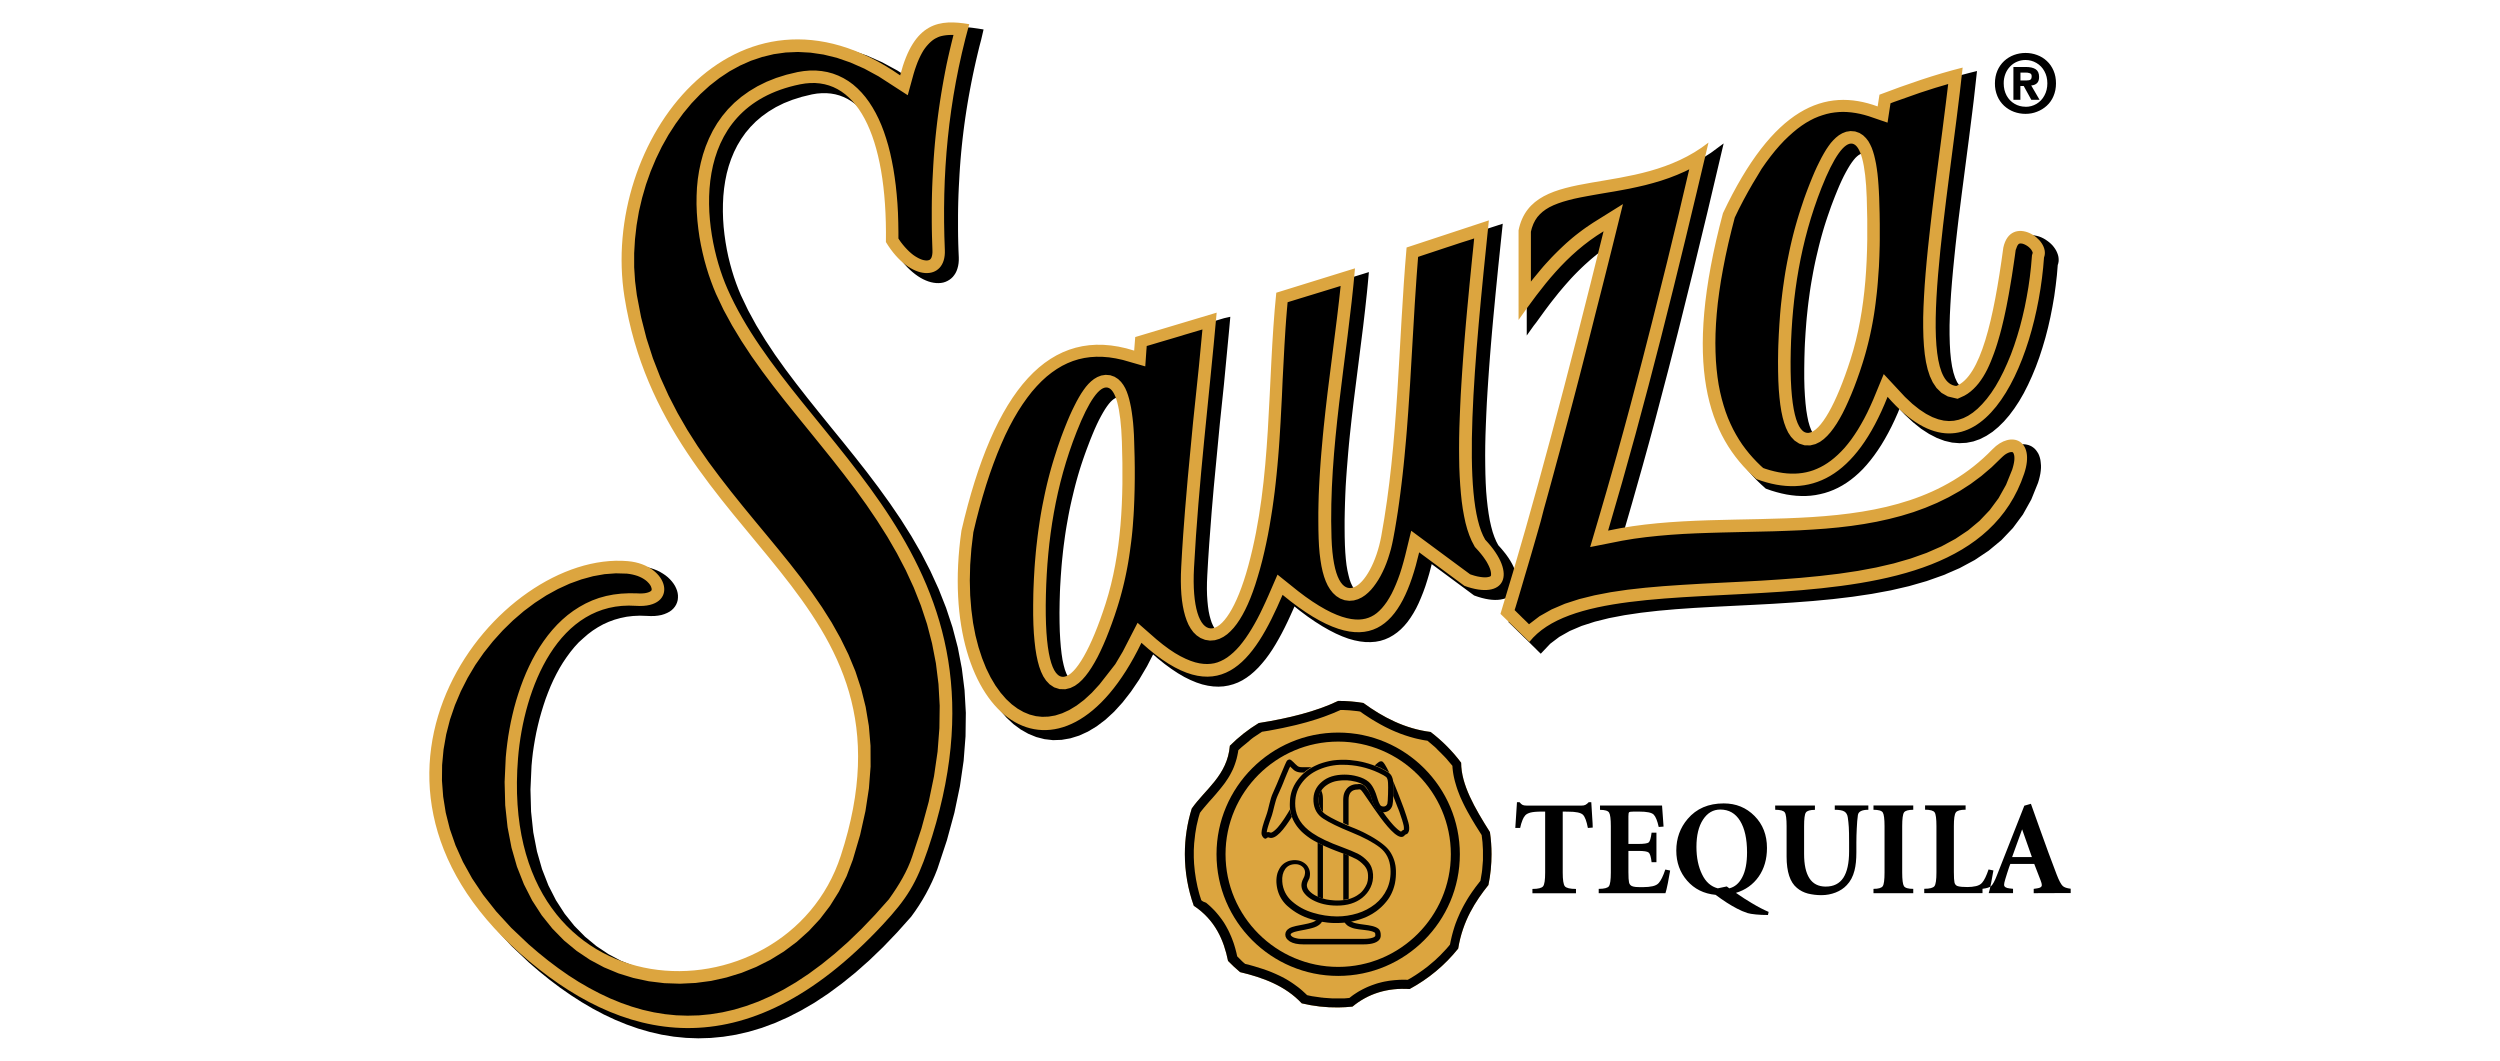
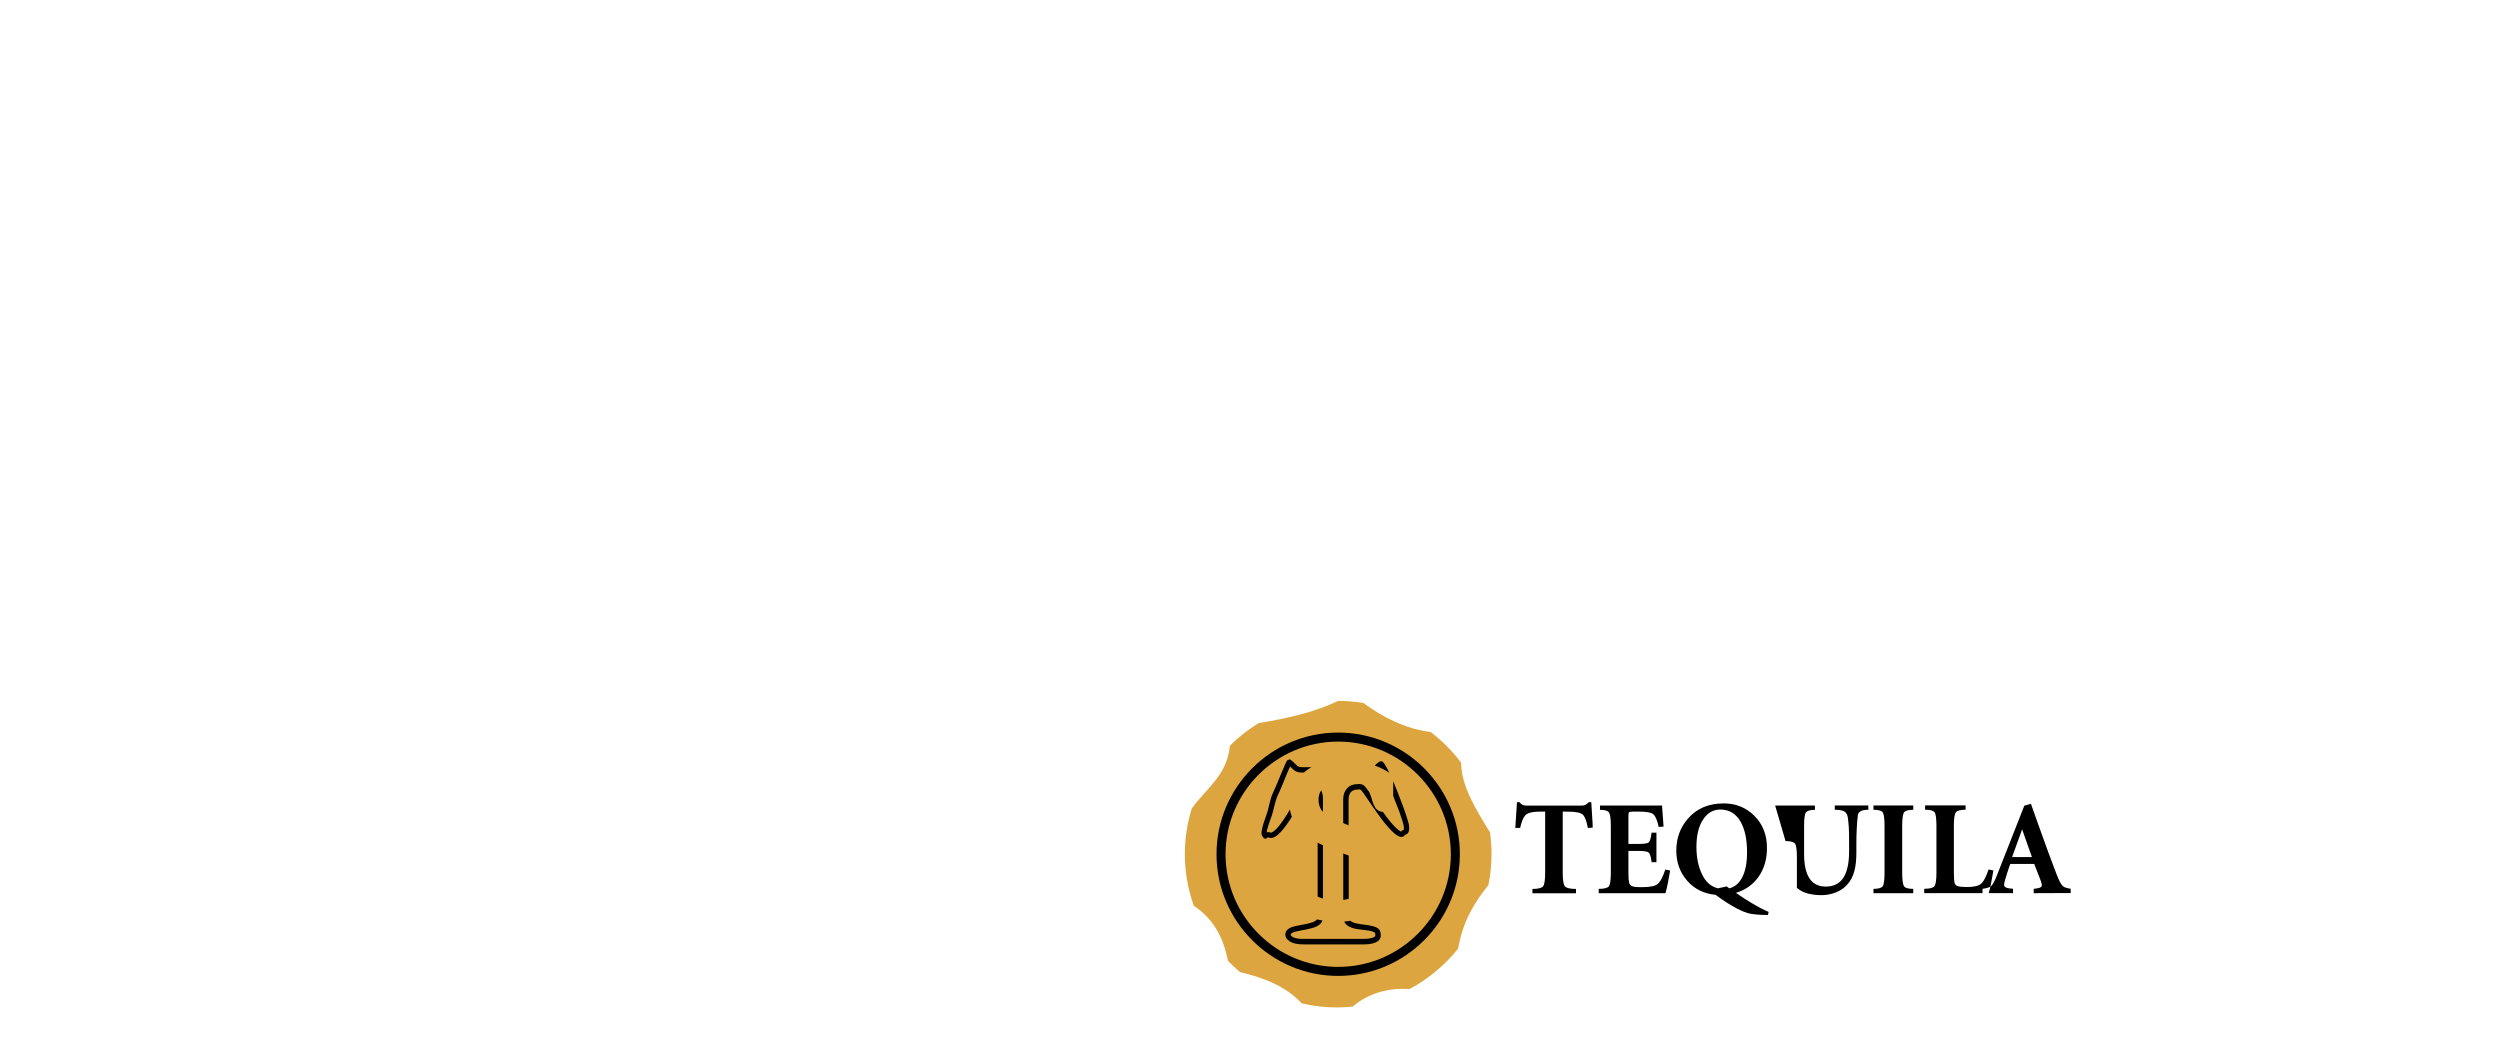
<svg xmlns="http://www.w3.org/2000/svg" id="Capa_1" x="0px" y="0px" viewBox="0 0 330 140" style="enable-background:new 0 0 330 140;" xml:space="preserve">
  <style type="text/css">	.st0{fill:#DFE4EE;}	.st1{fill:#FFFFFF;}	.st2{fill:url(#SVGID_3_);}	.st3{fill:#00BFD8;}	.st4{fill:#333333;}	.st5{fill:#4396CE;}	.st6{fill:#ECEFF5;}	.st7{fill:#CE1126;}	.st8{fill:#006847;}	.st9{fill:#FCCA3E;stroke:#AA8C30;stroke-width:0.409;stroke-miterlimit:4.673;}	.st10{fill:#FCCA3E;stroke:#AA8C30;stroke-width:0.35;stroke-miterlimit:4.673;}	.st11{fill:#AA8C30;}	.st12{fill:#9CA168;}	.st13{fill:#717732;}	.st14{fill:#016848;}	.st15{fill:#CD202A;}	.st16{fill:#30C2DC;stroke:#0872A7;stroke-width:0.818;stroke-miterlimit:4.673;}	.st17{fill:#FFFFFF;stroke:#0872A7;stroke-width:1.601;stroke-miterlimit:4.673;}	.st18{fill:#F8C83C;}	.st19{fill:#F9AA51;stroke:#953220;stroke-width:0.7;stroke-linejoin:round;}	.st20{fill:#F9AA51;stroke:#953220;stroke-width:0.7;stroke-linecap:round;stroke-linejoin:round;}	.st21{fill:#953220;}	.st22{fill:#231F20;}	.st23{fill:#8CBEBF;stroke:#04534E;stroke-width:0.701;}	.st24{fill:#0C8489;}	.st25{fill:#04534E;}	.st26{fill:#8CBEBF;}	.st27{fill:#0C8489;stroke:#04534E;stroke-width:0.701;}	.st28{fill:#FCCA3E;stroke:#AA8C30;stroke-width:0.409;}	.st29{fill:#FCCA3E;stroke:#AA8C30;stroke-width:0.35;}	.st30{fill:url(#SVGID_4_);}	.st31{fill:url(#SVGID_9_);}	.st32{fill:#E92736;}	.st33{fill:#F7E204;}	.st34{fill:#FCCA3E;stroke:#AA8C30;stroke-width:0.409;stroke-miterlimit:4;}	.st35{fill:#FCCA3E;stroke:#AA8C30;stroke-width:0.35;stroke-miterlimit:4;}	.st36{fill:url(#SVGID_10_);}	.st37{fill:#A8AC71;}	.st38{fill:#F1A720;}	.st39{fill:#78732E;}	.st40{fill:#C6C7A6;}	.st41{fill:#1C242F;}	.st42{fill:#F8C83C;stroke:#977C2E;stroke-width:0.409;stroke-miterlimit:4.673;}	.st43{fill:#AF7029;}	.st44{fill:#816C2A;}	.st45{fill:#FCCA3D;}	.st46{fill:#6F5B24;}	.st47{fill:#404118;}	.st48{fill:none;stroke:#78732E;stroke-width:0.35;stroke-miterlimit:4.673;}	.st49{fill:#AB6D29;stroke:#4D2A15;stroke-width:0.511;}	.st50{fill:#4D2A15;}	.st51{fill:#D2A567;}	.st52{fill:#8F4620;}	.st53{fill:#AB6D29;}	.st54{fill:#202020;}	.st55{fill:#F8C83C;stroke:#977C2E;stroke-width:0.35;}	.st56{fill:#202220;}	.st57{fill:#4B4139;}	.st58{fill:#F8C83C;stroke:#977C2E;stroke-width:0.35;stroke-linecap:round;stroke-linejoin:round;}	.st59{fill:#904720;}	.st60{fill:#803F1D;}	.st61{fill:#B07229;}	.st62{fill:#5C3A1D;}	.st63{fill:#8B441F;}	.st64{fill:#8B441F;stroke:#5C3A1D;stroke-width:0.07;}	.st65{fill:#312317;}	.st66{fill:#1E2121;}	.st67{fill:#5C3818;}	.st68{fill:#171717;}	.st69{fill:#45392D;}	.st70{fill:#DBAD6C;}	.st71{fill:#874F20;}	.st72{fill:#B27129;}	.st73{fill:#6C3F18;}	.st74{fill:#F16E16;}	.st75{fill:#D5D3CA;}	.st76{fill:#6C4119;}	.st77{fill:#BF802D;}	.st78{fill:#F9C83A;stroke:#8F4620;stroke-width:0.481;}	.st79{fill:#FCF3D8;}	.st80{fill:#FDEAAF;}	.st81{fill:#513625;}	.st82{fill:#F9C83A;}	.st83{fill:#977C2E;}	.st84{fill:#DC1F2B;}	.st85{fill:#1B304F;}	.st86{fill:#4496CD;}	.st87{fill:#4496CE;}	.st88{fill:#4295CE;}	.st89{fill:#20BCC1;}	.st90{fill:#33AFC5;}	.st91{fill:#20BDC0;}	.st92{fill:#409ECB;}	.st93{fill:#21BDC1;}	.st94{fill:#39A7C8;}	.st95{fill:#2AB7C2;}	.st96{fill:#36A8C7;}	.st97{fill:#3CA4C9;}	.st98{fill:#1A1A1A;}	.st99{fill:#D2D9E7;}	.st100{fill:#1B639A;}	.st101{fill:#FFFFFF;stroke:#A2A2A3;stroke-miterlimit:10;}	.st102{fill:#A2A2A3;}	.st103{fill:#ACACAD;}	.st104{opacity:0.2;}	.st105{fill:#535354;}	.st106{opacity:0.3;}	.st107{fill:#4A506E;}	.st108{fill:#D40042;}	.st109{fill:#FF004F;}	.st110{fill:#FFBF00;}	.st111{fill:#FC0019;}	.st112{fill-rule:evenodd;clip-rule:evenodd;fill:#1762A9;}	.st113{fill-rule:evenodd;clip-rule:evenodd;fill:#FFFFFF;}	.st114{fill:#5C5353;}	.st115{fill:#BE2BBB;}	.st116{fill:url(#);}	.st117{fill:url(#SVGID_19_);}	.st118{fill:url(#SVGID_20_);}	.st119{fill:url(#SVGID_21_);}	.st120{fill:url(#SVGID_22_);}	.st121{fill:url(#SVGID_23_);}	.st122{fill:url(#SVGID_24_);}	.st123{fill:url(#SVGID_25_);}	.st124{fill:url(#SVGID_26_);}	.st125{fill:url(#SVGID_27_);}	.st126{fill:url(#SVGID_28_);}	.st127{fill:url(#SVGID_29_);}	.st128{fill:url(#SVGID_30_);}	.st129{fill:url(#SVGID_31_);}	.st130{fill:url(#SVGID_32_);}	.st131{fill:url(#SVGID_33_);}	.st132{fill:url(#SVGID_34_);}	.st133{fill:url(#SVGID_35_);}	.st134{fill:url(#SVGID_36_);}	.st135{fill:#BCBCB6;}	.st136{fill-rule:evenodd;clip-rule:evenodd;fill:#86494F;}	.st137{fill:#1A171B;}	.st138{fill:none;}	.st139{fill:#D71921;}	.st140{fill:#DC6132;}	.st141{fill:#E15E26;}	.st142{fill:#E67E1D;}	.st143{fill:#C4271C;}	.st144{fill-rule:evenodd;clip-rule:evenodd;}	.st145{fill-rule:evenodd;clip-rule:evenodd;fill:#E78B36;}	.st146{fill:#FFFF00;}	.st147{fill:#FF0000;}	.st148{fill-rule:evenodd;clip-rule:evenodd;fill:#DB812E;}	.st149{fill-rule:evenodd;clip-rule:evenodd;fill:#2B5692;}	.st150{fill-rule:evenodd;clip-rule:evenodd;fill:#FFF22D;}	.st151{fill-rule:evenodd;clip-rule:evenodd;fill:#CC2229;}	.st152{fill:#136CB5;}	.st153{fill:#91C95E;}	.st154{fill:#EA1D25;}	.st155{fill-rule:evenodd;clip-rule:evenodd;fill:#DCA53F;}	.st156{fill:#A7153D;}	.st157{fill:#E2A615;}	.st158{fill-rule:evenodd;clip-rule:evenodd;fill:#E2A615;}	.st159{fill-rule:evenodd;clip-rule:evenodd;fill:#EA1D25;}	.st160{fill-rule:evenodd;clip-rule:evenodd;fill:#082F67;}	.st161{fill-rule:evenodd;clip-rule:evenodd;fill:#70BC1F;}	.st162{fill:#082F67;}	.st163{fill:#FD3419;}	.st164{fill:#D7282F;}	.st165{fill:#53575A;}	.st166{fill:#736EF2;}	.st167{fill:#4F49F0;}	.st168{fill:#5852F1;}	.st169{fill:#5B56F1;}	.st170{fill:#5C57F1;}	.st171{fill:#5A55F1;}	.st172{fill:#4139F0;}</style>
  <g>
-     <path class="st144" d="M206.28,107.13v8.05c0,0.97,0.09,1.57,0.28,1.81c0.19,0.23,0.68,0.35,1.47,0.35v0.57h-5.75v-0.57  c0.76,0,1.23-0.12,1.41-0.35c0.18-0.23,0.27-0.83,0.27-1.81v-8.05h-0.45c-0.68,0-1.18,0.05-1.49,0.13  c-0.32,0.09-0.54,0.21-0.68,0.36c-0.15,0.18-0.28,0.38-0.36,0.6c-0.14,0.35-0.25,0.7-0.32,1.07h-0.64l0.22-3.4h0.34  c0.15,0.19,0.29,0.31,0.42,0.37c0.12,0.05,0.31,0.08,0.56,0.08h7.17c0.23,0,0.4-0.03,0.53-0.09c0.17-0.09,0.32-0.21,0.45-0.36h0.34  c0,0.16,0.04,0.81,0.12,1.96c0.05,0.65,0.07,1.12,0.07,1.39l-0.64,0.05c-0.17-0.89-0.38-1.47-0.65-1.74  c-0.27-0.27-0.91-0.41-1.93-0.41L206.28,107.13L206.28,107.13L206.28,107.13z M212.63,115.18v-6.12c0-0.96-0.08-1.56-0.23-1.8  c-0.15-0.24-0.55-0.36-1.2-0.36v-0.57h8.19l0.2,2.78l-0.64,0.05c-0.18-0.82-0.4-1.36-0.66-1.63c-0.26-0.27-0.9-0.4-1.93-0.4h-0.7  c-0.35,0-0.55,0.03-0.61,0.08c-0.07,0.05-0.1,0.23-0.1,0.54v3.65h1.3c0.76,0,1.22-0.07,1.38-0.2c0.16-0.14,0.29-0.57,0.38-1.29  h0.64v3.9h-0.64c-0.08-0.7-0.21-1.13-0.38-1.27c-0.17-0.15-0.64-0.22-1.38-0.22h-1.3v2.79c0,0.68,0.03,1.13,0.08,1.36  c0.05,0.23,0.17,0.39,0.37,0.49c0.14,0.06,0.32,0.1,0.53,0.12c0.21,0.02,0.54,0.02,0.99,0.02c0.46,0,0.87-0.04,1.23-0.12  c0.36-0.08,0.62-0.22,0.8-0.42c0.28-0.31,0.58-0.9,0.87-1.78l0.64,0.13c-0.07,0.45-0.17,1-0.3,1.65c-0.13,0.65-0.24,1.1-0.32,1.34  h-8.81v-0.57c0.73,0,1.18-0.12,1.35-0.35C212.54,116.75,212.63,116.15,212.63,115.18L212.63,115.18z M233.46,120.37l-0.09,0.41  c-0.55,0-1.07-0.02-1.58-0.07c-0.51-0.05-0.87-0.11-1.1-0.18c-0.49-0.16-0.97-0.36-1.43-0.61c-0.83-0.43-1.77-1.03-2.8-1.8  c-1.56-0.15-2.81-0.78-3.76-1.87c-0.95-1.09-1.43-2.42-1.43-3.97c0-1.61,0.5-3.01,1.5-4.18c1.16-1.37,2.75-2.05,4.76-2.05  c1.62,0,2.97,0.55,4.07,1.66c1.09,1.1,1.64,2.51,1.64,4.22c0,1.48-0.37,2.75-1.1,3.79s-1.74,1.76-3,2.14  c0.73,0.51,1.42,0.96,2.09,1.35C232.07,119.71,232.81,120.1,233.46,120.37L233.46,120.37z M226.75,117.26l1.18-0.25l0.34,0.25  c0.73-0.18,1.3-0.67,1.71-1.47c0.42-0.8,0.63-1.9,0.63-3.28c0-1.78-0.31-3.17-0.92-4.16c-0.61-0.99-1.48-1.49-2.61-1.49  c-0.94,0-1.7,0.44-2.28,1.33c-0.58,0.88-0.87,2.09-0.87,3.6c0,1.41,0.25,2.62,0.74,3.62C225.15,116.42,225.85,117.03,226.75,117.26  L226.75,117.26z M234.32,106.33h5.25v0.57c-0.64,0-1.04,0.12-1.2,0.36c-0.16,0.24-0.23,0.84-0.23,1.8v3.66  c0,1.41,0.23,2.48,0.7,3.21c0.47,0.73,1.19,1.1,2.15,1.1c1.05,0,1.82-0.39,2.33-1.16c0.5-0.77,0.76-1.93,0.76-3.49v-1.18  c0-0.92-0.01-1.59-0.04-2.03s-0.07-0.85-0.13-1.25c-0.05-0.39-0.21-0.66-0.47-0.81c-0.26-0.15-0.68-0.22-1.25-0.22v-0.57h4.43v0.57  c-0.86,0-1.32,0.24-1.38,0.71c-0.07,0.47-0.12,1.07-0.15,1.79c-0.03,0.6-0.05,1.2-0.05,1.81v1.3c0,0.96-0.08,1.77-0.25,2.42  c-0.2,0.78-0.54,1.43-1.02,1.92c-0.39,0.42-0.88,0.74-1.46,0.97c-0.59,0.23-1.22,0.35-1.86,0.35c-0.61,0.01-1.22-0.07-1.81-0.21  c-0.53-0.14-1.03-0.39-1.45-0.75c-0.9-0.74-1.36-2.11-1.36-4.13v-4.02c0-0.97-0.08-1.58-0.24-1.81c-0.16-0.23-0.58-0.35-1.26-0.35  L234.32,106.33L234.32,106.33L234.32,106.33z M251.09,109.05v6.12c0,0.96,0.08,1.56,0.23,1.8c0.16,0.24,0.56,0.36,1.23,0.36v0.57  h-5.25v-0.57c0.65,0,1.06-0.12,1.22-0.35c0.16-0.23,0.24-0.83,0.24-1.81v-6.12c0-0.96-0.08-1.56-0.23-1.8  c-0.15-0.24-0.56-0.36-1.23-0.36v-0.57h5.25v0.57c-0.65,0-1.06,0.12-1.22,0.35C251.17,107.48,251.09,108.08,251.09,109.05z   M257.91,109.05v6.05c0,0.69,0.03,1.15,0.08,1.38c0.05,0.23,0.18,0.39,0.37,0.47c0.12,0.05,0.31,0.08,0.57,0.11  c0.26,0.02,0.52,0.03,0.77,0.03c0.4,0,0.78-0.04,1.13-0.12c0.34-0.08,0.61-0.22,0.8-0.44c0.3-0.34,0.58-0.93,0.86-1.76l0.64,0.13  c-0.07,0.45-0.17,1-0.3,1.65s-0.24,1.1-0.32,1.34h-8.51v-0.57c0.73,0,1.17-0.12,1.35-0.35c0.17-0.23,0.26-0.83,0.26-1.81v-6.12  c0-0.97-0.08-1.58-0.24-1.81c-0.16-0.23-0.58-0.35-1.26-0.35v-0.57h5.35v0.57c-0.69,0-1.12,0.12-1.29,0.36  C257.99,107.49,257.91,108.09,257.91,109.05L257.91,109.05z M268.45,117.9v-0.57l0.46-0.07c0.4-0.05,0.61-0.19,0.61-0.43  c0-0.14-0.05-0.35-0.16-0.62l-0.84-2.17h-3.16c-0.09,0.23-0.23,0.62-0.41,1.19c-0.06,0.18-0.14,0.45-0.25,0.81  c-0.11,0.36-0.16,0.61-0.16,0.75c0,0.27,0.24,0.43,0.73,0.48l0.45,0.05v0.57h-4.03v-0.57c0.57-0.07,0.94-0.19,1.12-0.34  c0.23-0.2,0.5-0.69,0.8-1.48l3.6-9.15l0.87-0.25l1.18,3.31c0.47,1.31,0.84,2.35,1.13,3.13c0.14,0.39,0.51,1.36,1.09,2.9  c0.3,0.78,0.57,1.29,0.8,1.51c0.19,0.18,0.54,0.3,1.05,0.36v0.57L268.45,117.9L268.45,117.9L268.45,117.9z M265.6,113.13h2.61  l-1.29-3.66L265.6,113.13z" />
+     <path class="st144" d="M206.28,107.13v8.05c0,0.97,0.09,1.57,0.28,1.81c0.19,0.23,0.68,0.35,1.47,0.35v0.57h-5.75v-0.57  c0.76,0,1.23-0.12,1.41-0.35c0.18-0.23,0.27-0.83,0.27-1.81v-8.05h-0.45c-0.68,0-1.18,0.05-1.49,0.13  c-0.32,0.09-0.54,0.21-0.68,0.36c-0.15,0.18-0.28,0.38-0.36,0.6c-0.14,0.35-0.25,0.7-0.32,1.07h-0.64l0.22-3.4h0.34  c0.15,0.19,0.29,0.31,0.42,0.37c0.12,0.05,0.31,0.08,0.56,0.08h7.17c0.23,0,0.4-0.03,0.53-0.09c0.17-0.09,0.32-0.21,0.45-0.36h0.34  c0,0.16,0.04,0.81,0.12,1.96c0.05,0.65,0.07,1.12,0.07,1.39l-0.64,0.05c-0.17-0.89-0.38-1.47-0.65-1.74  c-0.27-0.27-0.91-0.41-1.93-0.41L206.28,107.13L206.28,107.13L206.28,107.13z M212.63,115.18v-6.12c0-0.96-0.08-1.56-0.23-1.8  c-0.15-0.24-0.55-0.36-1.2-0.36v-0.57h8.19l0.2,2.78l-0.64,0.05c-0.18-0.82-0.4-1.36-0.66-1.63c-0.26-0.27-0.9-0.4-1.93-0.4h-0.7  c-0.35,0-0.55,0.03-0.61,0.08c-0.07,0.05-0.1,0.23-0.1,0.54v3.65h1.3c0.76,0,1.22-0.07,1.38-0.2c0.16-0.14,0.29-0.57,0.38-1.29  h0.64v3.9h-0.64c-0.08-0.7-0.21-1.13-0.38-1.27c-0.17-0.15-0.64-0.22-1.38-0.22h-1.3v2.79c0,0.68,0.03,1.13,0.08,1.36  c0.05,0.23,0.17,0.39,0.37,0.49c0.14,0.06,0.32,0.1,0.53,0.12c0.21,0.02,0.54,0.02,0.99,0.02c0.46,0,0.87-0.04,1.23-0.12  c0.36-0.08,0.62-0.22,0.8-0.42c0.28-0.31,0.58-0.9,0.87-1.78l0.64,0.13c-0.07,0.45-0.17,1-0.3,1.65c-0.13,0.65-0.24,1.1-0.32,1.34  h-8.81v-0.57c0.73,0,1.18-0.12,1.35-0.35C212.54,116.75,212.63,116.15,212.63,115.18L212.63,115.18z M233.46,120.37l-0.09,0.41  c-0.55,0-1.07-0.02-1.58-0.07c-0.51-0.05-0.87-0.11-1.1-0.18c-0.49-0.16-0.97-0.36-1.43-0.61c-0.83-0.43-1.77-1.03-2.8-1.8  c-1.56-0.15-2.81-0.78-3.76-1.87c-0.95-1.09-1.43-2.42-1.43-3.97c0-1.61,0.5-3.01,1.5-4.18c1.16-1.37,2.75-2.05,4.76-2.05  c1.62,0,2.97,0.55,4.07,1.66c1.09,1.1,1.64,2.51,1.64,4.22c0,1.48-0.37,2.75-1.1,3.79s-1.74,1.76-3,2.14  c0.73,0.51,1.42,0.96,2.09,1.35C232.07,119.71,232.81,120.1,233.46,120.37L233.46,120.37z M226.75,117.26l1.18-0.25l0.34,0.25  c0.73-0.18,1.3-0.67,1.71-1.47c0.42-0.8,0.63-1.9,0.63-3.28c0-1.78-0.31-3.17-0.92-4.16c-0.61-0.99-1.48-1.49-2.61-1.49  c-0.94,0-1.7,0.44-2.28,1.33c-0.58,0.88-0.87,2.09-0.87,3.6c0,1.41,0.25,2.62,0.74,3.62C225.15,116.42,225.85,117.03,226.75,117.26  L226.75,117.26z M234.32,106.33h5.25v0.57c-0.64,0-1.04,0.12-1.2,0.36c-0.16,0.24-0.23,0.84-0.23,1.8v3.66  c0,1.41,0.23,2.48,0.7,3.21c0.47,0.73,1.19,1.1,2.15,1.1c1.05,0,1.82-0.39,2.33-1.16c0.5-0.77,0.76-1.93,0.76-3.49v-1.18  c0-0.92-0.01-1.59-0.04-2.03s-0.07-0.85-0.13-1.25c-0.05-0.39-0.21-0.66-0.47-0.81c-0.26-0.15-0.68-0.22-1.25-0.22v-0.57h4.43v0.57  c-0.86,0-1.32,0.24-1.38,0.71c-0.07,0.47-0.12,1.07-0.15,1.79c-0.03,0.6-0.05,1.2-0.05,1.81v1.3c0,0.96-0.08,1.77-0.25,2.42  c-0.2,0.78-0.54,1.43-1.02,1.92c-0.39,0.42-0.88,0.74-1.46,0.97c-0.59,0.23-1.22,0.35-1.86,0.35c-0.61,0.01-1.22-0.07-1.81-0.21  c-0.53-0.14-1.03-0.39-1.45-0.75v-4.02c0-0.97-0.08-1.58-0.24-1.81c-0.16-0.23-0.58-0.35-1.26-0.35  L234.32,106.33L234.32,106.33L234.32,106.33z M251.09,109.05v6.12c0,0.96,0.08,1.56,0.23,1.8c0.16,0.24,0.56,0.36,1.23,0.36v0.57  h-5.25v-0.57c0.65,0,1.06-0.12,1.22-0.35c0.16-0.23,0.24-0.83,0.24-1.81v-6.12c0-0.96-0.08-1.56-0.23-1.8  c-0.15-0.24-0.56-0.36-1.23-0.36v-0.57h5.25v0.57c-0.65,0-1.06,0.12-1.22,0.35C251.17,107.48,251.09,108.08,251.09,109.05z   M257.91,109.05v6.05c0,0.69,0.03,1.15,0.08,1.38c0.05,0.23,0.18,0.39,0.37,0.47c0.12,0.05,0.31,0.08,0.57,0.11  c0.26,0.02,0.52,0.03,0.77,0.03c0.4,0,0.78-0.04,1.13-0.12c0.34-0.08,0.61-0.22,0.8-0.44c0.3-0.34,0.58-0.93,0.86-1.76l0.64,0.13  c-0.07,0.45-0.17,1-0.3,1.65s-0.24,1.1-0.32,1.34h-8.51v-0.57c0.73,0,1.17-0.12,1.35-0.35c0.17-0.23,0.26-0.83,0.26-1.81v-6.12  c0-0.97-0.08-1.58-0.24-1.81c-0.16-0.23-0.58-0.35-1.26-0.35v-0.57h5.35v0.57c-0.69,0-1.12,0.12-1.29,0.36  C257.99,107.49,257.91,108.09,257.91,109.05L257.91,109.05z M268.45,117.9v-0.57l0.46-0.07c0.4-0.05,0.61-0.19,0.61-0.43  c0-0.14-0.05-0.35-0.16-0.62l-0.84-2.17h-3.16c-0.09,0.23-0.23,0.62-0.41,1.19c-0.06,0.18-0.14,0.45-0.25,0.81  c-0.11,0.36-0.16,0.61-0.16,0.75c0,0.27,0.24,0.43,0.73,0.48l0.45,0.05v0.57h-4.03v-0.57c0.57-0.07,0.94-0.19,1.12-0.34  c0.23-0.2,0.5-0.69,0.8-1.48l3.6-9.15l0.87-0.25l1.18,3.31c0.47,1.31,0.84,2.35,1.13,3.13c0.14,0.39,0.51,1.36,1.09,2.9  c0.3,0.78,0.57,1.29,0.8,1.51c0.19,0.18,0.54,0.3,1.05,0.36v0.57L268.45,117.9L268.45,117.9L268.45,117.9z M265.6,113.13h2.61  l-1.29-3.66L265.6,113.13z" />
    <path class="st155" d="M176.64,92.52c1.13,0,2.24,0.09,3.32,0.27c2.57,1.88,5.5,3.41,8.88,3.83c1.52,1.16,2.88,2.52,4.03,4.06  c0,2.88,1.78,5.96,3.8,9.16c0.14,0.95,0.21,1.92,0.21,2.91c0,1.37-0.13,2.73-0.41,4.07c-1.71,2.14-3.4,4.73-3.99,8.39  c-1.75,2.19-3.94,4.01-6.41,5.34c-2.95-0.19-5.49,0.62-7.54,2.32c-0.62,0.07-1.25,0.1-1.89,0.11c-1.62,0.02-3.23-0.16-4.81-0.54  c-2.18-2.33-5.14-3.41-8.14-4.12c-0.56-0.47-1.09-0.96-1.59-1.48c-0.55-2.73-1.69-5.4-4.52-7.28c-0.78-2.19-1.18-4.49-1.18-6.82  c0-2.09,0.32-4.11,0.91-6.01c1.76-2.53,4.7-4.37,5.03-8.29c1.15-1.15,2.43-2.16,3.82-3C170.04,94.83,173.74,93.92,176.64,92.52  L176.64,92.52z" />
    <path class="st144" d="M176.64,97.89c8.19,0,14.87,6.68,14.87,14.87c0,8.19-6.68,14.87-14.87,14.87c-8.19,0-14.87-6.68-14.87-14.87  C161.77,104.57,168.45,97.89,176.64,97.89z M176.64,96.7c8.85,0,16.06,7.22,16.06,16.06c0,8.85-7.21,16.06-16.06,16.06  c-8.85,0-16.06-7.21-16.06-16.06C160.58,103.91,167.79,96.7,176.64,96.7L176.64,96.7z" />
-     <path class="st144" d="M189.67,98.87l0.12,0.12l0.12,0.12l0.12,0.12l0.12,0.12l0.12,0.12l0.12,0.12l0.12,0.12l0.12,0.12l0.11,0.12  l0.12,0.12l0.11,0.13l0.11,0.13l0.11,0.13l0.11,0.13l0.11,0.13l0.11,0.13l0.11,0.13l0.09,0.11l0.01,0.22l0.03,0.31l0.04,0.31  l0.05,0.31l0.06,0.31l0.07,0.31l0.08,0.31l0.09,0.31l0.09,0.31l0.1,0.31l0.11,0.31l0.12,0.31l0.12,0.31l0.13,0.31l0.14,0.3  l0.14,0.3l0.15,0.31l0.15,0.3l0.16,0.3l0.16,0.3l0.17,0.3l0.17,0.3l0.17,0.3l0.18,0.3l0.18,0.3l0.18,0.3l0.19,0.3l0.19,0.3  l0.19,0.3l0.19,0.3l0.05,0.09l0.01,0.09l0.02,0.17l0.02,0.17l0.02,0.17l0.02,0.17l0.02,0.17l0.01,0.17l0.01,0.17l0.01,0.17  l0.01,0.17l0.01,0.17l0.01,0.17l0,0.17l0,0.17v0.29l0,0.12l0,0.12l0,0.12l0,0.12l0,0.12l0,0.12l-0.01,0.12l-0.01,0.12l-0.01,0.12  l-0.01,0.12l-0.01,0.12l-0.01,0.12l-0.01,0.12l-0.01,0.12l-0.01,0.12l-0.01,0.12l-0.01,0.12l-0.02,0.12l-0.01,0.12l-0.02,0.12  l-0.02,0.12l-0.02,0.12l-0.02,0.12l-0.02,0.12l-0.02,0.12l-0.02,0.12l-0.02,0.12l-0.02,0.12l-0.02,0.08l-0.15,0.19l-0.17,0.22  l-0.17,0.22l-0.17,0.22l-0.16,0.23l-0.17,0.23l-0.16,0.23l-0.16,0.24l-0.16,0.24l-0.16,0.25l-0.15,0.25l-0.15,0.26l-0.15,0.26  l-0.15,0.27l-0.14,0.27l-0.14,0.28l-0.14,0.28l-0.13,0.29l-0.13,0.3l-0.13,0.3l-0.12,0.31l-0.12,0.31l-0.11,0.32l-0.1,0.32  l-0.1,0.33l-0.09,0.33l-0.09,0.34l-0.08,0.35l-0.08,0.35l-0.07,0.36l-0.01,0.05l-0.12,0.15l-0.16,0.19l-0.16,0.19l-0.17,0.18  l-0.17,0.18l-0.17,0.18l-0.17,0.18l-0.17,0.18l-0.18,0.17l-0.18,0.17l-0.18,0.17l-0.18,0.17l-0.19,0.16l-0.19,0.16l-0.19,0.16  l-0.19,0.16l-0.19,0.16l-0.2,0.15l-0.2,0.15l-0.2,0.15l-0.2,0.14l-0.2,0.14l-0.2,0.14l-0.21,0.14l-0.21,0.14l-0.21,0.13l-0.21,0.13  l-0.21,0.13l-0.22,0.12l-0.15,0.09l-0.25-0.01l-0.3,0l-0.29,0l-0.29,0.01l-0.29,0.02l-0.29,0.02l-0.28,0.03l-0.28,0.03l-0.28,0.04  l-0.28,0.05l-0.28,0.05l-0.27,0.06l-0.27,0.07l-0.27,0.07l-0.26,0.08l-0.26,0.09l-0.26,0.09l-0.26,0.1l-0.25,0.1l-0.25,0.11  l-0.25,0.12l-0.24,0.12l-0.24,0.13l-0.24,0.13l-0.23,0.14l-0.23,0.15l-0.23,0.15l-0.22,0.16l-0.22,0.17l-0.14,0.11l-0.1,0.01  l-0.11,0.01l-0.11,0.01l-0.11,0.01l-0.11,0.01l-0.11,0.01l-0.11,0l-0.11,0l-0.11,0l-0.11,0l-0.11,0l-0.11,0l-0.11,0h-0.29l-0.14,0  l-0.14,0l-0.15,0l-0.14,0l-0.14-0.01l-0.14-0.01l-0.14-0.01l-0.14-0.01l-0.14-0.01l-0.14-0.01l-0.14-0.01l-0.14-0.01l-0.14-0.02  l-0.14-0.01l-0.14-0.02l-0.14-0.02l-0.14-0.02l-0.14-0.02l-0.14-0.02l-0.14-0.02l-0.14-0.02l-0.14-0.02l-0.14-0.02l-0.14-0.03  l-0.14-0.03l-0.14-0.03l-0.14-0.03l-0.08-0.02l-0.21-0.2l-0.24-0.22l-0.24-0.22l-0.25-0.21l-0.25-0.2l-0.26-0.19l-0.26-0.19  l-0.26-0.18l-0.26-0.17l-0.27-0.17l-0.27-0.16l-0.27-0.15l-0.27-0.14l-0.28-0.14l-0.28-0.13l-0.28-0.13l-0.28-0.12l-0.28-0.12  l-0.28-0.11l-0.29-0.11l-0.29-0.1l-0.29-0.1l-0.29-0.09l-0.29-0.09l-0.29-0.09l-0.29-0.09l-0.29-0.08l-0.28-0.08l-0.29-0.07  l-0.29-0.07l-0.01,0l-0.08-0.07l-0.1-0.08l-0.1-0.09l-0.1-0.09l-0.09-0.09l-0.09-0.09l-0.09-0.09l-0.09-0.09l-0.09-0.09l-0.09-0.09  l-0.09-0.09l-0.04-0.04l-0.04-0.19l-0.06-0.27l-0.07-0.27l-0.07-0.27l-0.08-0.27l-0.08-0.27l-0.09-0.27l-0.1-0.27l-0.1-0.27  l-0.11-0.27l-0.12-0.27l-0.12-0.27l-0.13-0.27l-0.14-0.26l-0.14-0.26l-0.15-0.26l-0.16-0.26l-0.17-0.25l-0.18-0.25l-0.19-0.25  l-0.19-0.24l-0.2-0.24l-0.21-0.24l-0.22-0.23l-0.23-0.23l-0.24-0.23l-0.25-0.22l-0.26-0.22L158.8,119l-0.23-0.17l-0.01-0.03  l-0.06-0.19l-0.06-0.19l-0.06-0.19l-0.06-0.19l-0.05-0.19l-0.05-0.19l-0.05-0.2l-0.05-0.2l-0.05-0.2l-0.04-0.2l-0.04-0.2l-0.04-0.2  l-0.04-0.2l-0.04-0.2l-0.03-0.2l-0.03-0.2l-0.03-0.2l-0.03-0.2l-0.03-0.2l-0.02-0.21l-0.02-0.21l-0.02-0.2l-0.02-0.21l-0.02-0.21  l-0.01-0.21l-0.01-0.21l-0.01-0.21l-0.01-0.21l0-0.21l0-0.21l0-0.18l0-0.19l0-0.18l0.01-0.18l0.01-0.18l0.01-0.18l0.01-0.18  l0.01-0.18l0.02-0.18l0.02-0.18l0.02-0.18l0.02-0.18l0.02-0.18l0.02-0.18l0.02-0.18l0.03-0.18l0.03-0.18l0.03-0.18l0.03-0.18  l0.03-0.17l0.03-0.17l0.04-0.17l0.04-0.17l0.04-0.17l0.04-0.17l0.04-0.17l0.04-0.17l0.05-0.17l0.05-0.17l0.05-0.17l0.05-0.16  l0.05-0.07l0.16-0.21l0.17-0.21l0.17-0.21l0.18-0.21l0.18-0.21l0.19-0.22l0.19-0.22l0.2-0.22l0.2-0.22l0.2-0.23l0.2-0.23l0.2-0.24  l0.2-0.24l0.2-0.24l0.2-0.25l0.2-0.26l0.2-0.26l0.19-0.28l0.19-0.28l0.18-0.29l0.17-0.3l0.16-0.31l0.16-0.32l0.14-0.33l0.13-0.35  l0.12-0.36l0.11-0.37l0.09-0.38l0.08-0.39l0.06-0.37l0.02-0.01l0.1-0.1l0.11-0.1l0.11-0.1l0.11-0.1l0.11-0.09l0.11-0.09l0.11-0.09  l0.11-0.09l0.11-0.09l0.11-0.09l0.11-0.09l0.11-0.09l0.11-0.09L165,97.7l0.11-0.09l0.11-0.09l0.12-0.09l0.12-0.09l0.12-0.08  l0.12-0.08l0.12-0.08l0.12-0.08l0.12-0.08l0.12-0.08l0.12-0.08l0.12-0.08l0.12-0.08l0.05-0.03l0.14-0.02l0.37-0.06l0.37-0.06  l0.37-0.07l0.37-0.07l0.36-0.07l0.36-0.07l0.36-0.07l0.36-0.08l0.36-0.08l0.36-0.08l0.35-0.08l0.35-0.08l0.35-0.09l0.35-0.09  l0.34-0.09l0.34-0.09l0.34-0.1l0.33-0.1l0.33-0.1l0.33-0.1l0.33-0.11l0.32-0.11l0.32-0.11l0.32-0.12l0.31-0.12l0.31-0.12l0.31-0.12  l0.3-0.13l0.3-0.13l0.3-0.13l0.04-0.02l0.14,0l0.2,0l0.2,0.01l0.2,0.01l0.2,0.01l0.2,0.01l0.2,0.02l0.19,0.02l0.2,0.02l0.19,0.02  l0.19,0.02l0.19,0.02l0.19,0.03l0.11,0.02l0.02,0.01l0.25,0.18l0.26,0.18l0.26,0.17l0.26,0.17l0.26,0.17l0.27,0.17l0.27,0.16  l0.27,0.16l0.28,0.16l0.28,0.16l0.28,0.15l0.28,0.15l0.28,0.14l0.29,0.14l0.29,0.14l0.3,0.13l0.3,0.13l0.3,0.12l0.3,0.12l0.31,0.11  l0.31,0.11l0.31,0.1l0.32,0.1l0.32,0.09l0.32,0.09l0.33,0.08l0.33,0.07l0.33,0.07l0.33,0.06l0.34,0.05l0.02,0l0.03,0.02l0.13,0.11  l0.13,0.11l0.13,0.11l0.13,0.11l0.13,0.11l0.13,0.11l0.13,0.11l0.12,0.11l0.12,0.11L189.67,98.87L189.67,98.87z M176.64,92.52  c1.13,0,2.24,0.09,3.32,0.27c2.57,1.88,5.5,3.41,8.88,3.83c1.52,1.16,2.88,2.52,4.03,4.06c0,2.88,1.78,5.96,3.8,9.16  c0.14,0.95,0.21,1.92,0.21,2.91c0,1.37-0.13,2.73-0.41,4.07c-1.71,2.14-3.4,4.73-3.99,8.39c-1.75,2.19-3.94,4.01-6.41,5.34  c-2.95-0.19-5.49,0.62-7.54,2.32c-0.62,0.07-1.25,0.1-1.89,0.11c-1.62,0.02-3.23-0.16-4.81-0.54c-2.18-2.33-5.14-3.41-8.14-4.12  c-0.56-0.47-1.09-0.96-1.59-1.48c-0.55-2.73-1.69-5.4-4.52-7.28c-0.78-2.19-1.18-4.49-1.18-6.82c0-2.09,0.32-4.11,0.91-6.01  c1.76-2.53,4.7-4.37,5.03-8.29c1.15-1.15,2.43-2.16,3.82-3C170.04,94.83,173.74,93.92,176.64,92.52L176.64,92.52z" />
    <path class="st144" d="M170.22,101.36l0.05-0.12l0.03-0.07l0,0.01l0.08,0.08l0.08,0.08l0.08,0.07l0.07,0.07l0.07,0.07l0.07,0.06  l0.08,0.07l0.11,0.07l0.13,0.07l0.13,0.05l0.13,0.04l0.13,0.03l0.13,0.02l0.14,0.01l0.13,0h0.26l0.01,0l0.16-0.14l0.17-0.13  l0.17-0.13l0.18-0.12l0.19-0.11l0.13-0.07h-1.25c-0.27,0-0.48-0.05-0.61-0.16c-0.19-0.16-0.37-0.33-0.54-0.51  c-0.22-0.23-0.39-0.35-0.51-0.35s-0.21,0.07-0.32,0.14c-0.15,0.1-1.37,3.23-1.84,4.21c-0.47,0.98-0.54,2.02-0.94,3.11  c-0.4,1.09-0.6,1.83-0.6,2.21v0.07c0,0.21,0.09,0.38,0.2,0.52c0.11,0.14,0.22,0.2,0.34,0.2c0.11,0,0.24-0.24,0.42-0.16  c0.89,0.38,2.04-1.12,3.05-2.74l-0.05-0.12l-0.09-0.28l-0.07-0.29l-0.04-0.28l-0.13,0.22l-0.18,0.3l-0.19,0.3l-0.19,0.3l-0.19,0.28  l-0.19,0.27l-0.19,0.26l-0.19,0.24l-0.18,0.22l-0.18,0.19l-0.17,0.16l-0.16,0.13l-0.14,0.1l-0.11,0.06l-0.08,0.03l-0.04,0.01h-0.02  l-0.11-0.03l-0.21-0.05l-0.22,0.03v-0.01l0.01-0.07l0.01-0.08l0.02-0.09l0.02-0.1l0.03-0.11l0.03-0.12l0.04-0.13l0.04-0.14  l0.05-0.15l0.05-0.16l0.06-0.17l0.06-0.18l0.07-0.19l0.07-0.2l0.08-0.22l0.07-0.22l0.06-0.22l0.06-0.21l0.05-0.21l0.05-0.2  l0.05-0.2l0.05-0.19l0.05-0.19l0.05-0.18l0.05-0.18l0.05-0.17l0.06-0.17l0.06-0.17l0.07-0.16l0.07-0.17l0.05-0.1l0.05-0.12  l0.06-0.12l0.06-0.14l0.06-0.14l0.07-0.15l0.07-0.16l0.07-0.16l0.07-0.17l0.07-0.17l0.07-0.17l0.07-0.18l0.07-0.18l0.07-0.17  l0.07-0.17l0.07-0.17l0.07-0.17l0.07-0.17l0.07-0.16l0.07-0.16l0.06-0.15l0.06-0.14L170.22,101.36L170.22,101.36z M182.19,101.34  l0.02-0.02l0.01-0.01l0.04,0.07l0.19,0.09l0.18,0.09l0.16,0.09l0.15,0.08l0.13,0.08l0.12,0.07l0.12,0.08l0.09,0.07  c-0.41-0.87-0.8-1.54-1.03-1.54c-0.15,0-0.25,0.02-0.32,0.07c-0.17,0.11-0.32,0.24-0.47,0.38c-0.04,0.04-0.08,0.07-0.12,0.1  l0.02,0.01l0.15,0.06l0.15,0.06l0.15,0.06l0.15,0.07L182.19,101.34z M183.9,105.06l0.04,0.1l0.07,0.18l0.06,0.16l0.06,0.15  l0.05,0.14l0.05,0.12l0.04,0.1l0.05,0.13l0.05,0.13l0.05,0.13l0.05,0.13l0.05,0.12l0.05,0.12l0.05,0.12l0.04,0.12l0.05,0.12  l0.04,0.12l0.04,0.12l0.04,0.12l0.04,0.12l0.04,0.12l0.04,0.12l0.04,0.12l0.04,0.12l0.04,0.11l0.03,0.11l0.03,0.11l0.03,0.1  l0.03,0.09l0.02,0.09l0.02,0.08l0.02,0.08l0.02,0.07l0.01,0.07l0.01,0.06l0.01,0.05l0.01,0.05l0,0.04l0,0.04v0.15l0,0.05l0,0.03  l0,0.03l-0.01,0.02l-0.07,0.03l-0.15,0.09l-0.13,0.12l-0.01,0.01l-0.01,0l-0.11-0.06l-0.14-0.09l-0.17-0.13l-0.19-0.17l-0.2-0.19  l-0.21-0.22l-0.21-0.24l-0.22-0.26l-0.22-0.28l-0.23-0.29l-0.22-0.3l-0.22-0.31l-0.05-0.07l-0.08,0l-0.14-0.02l-0.14-0.04  l-0.15-0.06l-0.14-0.08l-0.13-0.1l-0.12-0.12l-0.09-0.12l-0.06-0.1l-0.05-0.09l-0.05-0.1l-0.05-0.1l-0.05-0.11l-0.04-0.12  l-0.05-0.12l-0.05-0.14l-0.06-0.22l-0.06-0.19l-0.06-0.18l-0.06-0.17l-0.06-0.16l-0.06-0.15l-0.05-0.11l-0.08-0.11l-0.14-0.19  l-0.12-0.17l-0.12-0.15l-0.12-0.14l-0.15-0.14l-0.19-0.1l-0.18-0.05l-0.16-0.02l-0.13,0l-0.1,0.01l-0.07,0.01l-0.15,0l-0.2,0.02  l-0.19,0.04l-0.19,0.06l-0.18,0.08l-0.17,0.1l-0.16,0.12l-0.14,0.14l-0.12,0.16l-0.11,0.17l-0.09,0.18l-0.07,0.19l-0.05,0.19  l-0.03,0.2l-0.02,0.2l-0.01,0.2v3.08l0.12,0.05l0.27,0.12l0.28,0.12l0.04,0.01v-3.37c0-0.9,0.41-1.35,1.22-1.35  c0.07,0,0.23-0.07,0.38,0.03c0.52,0.35,4.55,7.46,5.78,6.04l0.06-0.07c0.1-0.11,0.29-0.09,0.4-0.26c0.11-0.18,0.17-0.38,0.16-0.59  v-0.17c0-0.36-0.17-0.86-0.37-1.5c-0.2-0.64-0.45-1.31-0.72-2c-0.17-0.44-0.58-1.53-1.03-2.61l0.01,0.15l0,0.07l0,0.07l0,0.07  l0,0.08l0,0.08v0.09l0,0.09v0.09l0,0.1v0.1l0,0.11l0,0.11l0,0.12l0,0.12l0,0.13l0,0.13L183.9,105.06L183.9,105.06z M177.31,112.66  v6.12l0.05,0l0.2-0.03l0.2-0.04l0.19-0.05l0.08-0.02v-5.7l-0.09-0.04l-0.13-0.05l-0.14-0.05l-0.14-0.06l-0.15-0.06L177.31,112.66  L177.31,112.66z M177.44,121.65l0.03,0.07l0.12,0.18l0.14,0.15l0.15,0.13l0.16,0.1l0.16,0.08l0.16,0.07l0.16,0.06l0.16,0.05  l0.17,0.04l0.16,0.03l0.17,0.03l0.17,0.03l0.17,0.02l0.17,0.02l0.17,0.02l0.16,0.02l0.16,0.02l0.16,0.02l0.15,0.02l0.15,0.02  l0.14,0.03l0.13,0.03l0.12,0.03l0.11,0.03l0.1,0.04l0.09,0.04l0.07,0.04l0.06,0.03l0.04,0.03l0,0l0,0.01l0.01,0.02l0.01,0.04  l0.01,0.06l0.01,0.08l0,0.1v0.04l0,0.03l0,0.02l0,0.01l-0.01,0.02l-0.02,0.03l-0.03,0.03l-0.04,0.03l-0.05,0.03l-0.06,0.04  l-0.07,0.03l-0.09,0.03l-0.1,0.03l-0.12,0.03l-0.13,0.03l-0.15,0.02l-0.16,0.02l-0.17,0.01l-0.19,0.01l-0.2,0h-7.9l-0.13,0l-0.12,0  l-0.12,0l-0.11-0.01l-0.11-0.01l-0.1-0.01l-0.1-0.02l-0.09-0.02l-0.09-0.02l-0.08-0.02l-0.07-0.02l-0.07-0.02l-0.06-0.02  l-0.06-0.03l-0.05-0.02l-0.04-0.02l-0.1-0.07l-0.07-0.06l-0.05-0.05l-0.03-0.04l-0.02-0.03l-0.01-0.02l0-0.02l0-0.03l0-0.03  l0.01-0.02l0-0.02l0.01-0.02l0.02-0.02l0.03-0.03l0.05-0.04l0.06-0.04l0.13-0.06l0.18-0.07l0.23-0.06l0.26-0.06l0.29-0.06  l0.31-0.06l0.32-0.06l0.32-0.07l0.32-0.07l0.31-0.08l0.31-0.1l0.3-0.13l0.29-0.18l0.27-0.25l0.19-0.33l-0.16-0.03l-0.21-0.04  l-0.21-0.05l-0.15-0.03c-0.51,0.68-2.77,0.67-3.64,1.16c-0.36,0.21-0.55,0.49-0.55,0.85c0,0.35,0.2,0.65,0.61,0.91  c0.41,0.25,1.01,0.38,1.78,0.38h7.91c1.21,0,1.94-0.26,2.22-0.78c0.06-0.14,0.09-0.28,0.08-0.43c0-0.39-0.09-0.68-0.3-0.85  c-0.85-0.7-3.05-0.42-3.71-1.06l-0.11,0.02l-0.18,0.03l-0.18,0.02l-0.19,0.02L177.44,121.65L177.44,121.65z M174.63,118.6v-7.02  l-0.04-0.02l-0.13-0.06l-0.12-0.06l-0.12-0.06l-0.12-0.06l-0.12-0.06l-0.05-0.03v7.12l0.13,0.06l0.17,0.07l0.17,0.06l0.17,0.05  L174.63,118.6L174.63,118.6z M174.63,107.16v-1.52l0-0.18l-0.01-0.17l-0.01-0.17l-0.02-0.16l-0.03-0.15l-0.04-0.15l-0.05-0.15  l-0.06-0.15l-0.02-0.03l-0.03,0.06l-0.07,0.12l-0.06,0.12l-0.05,0.13l-0.04,0.13l-0.03,0.13l-0.03,0.14l-0.02,0.14l-0.01,0.15  l0,0.16l0.01,0.16l0.01,0.15l0.02,0.14l0.03,0.13l0.03,0.13l0.04,0.12l0.05,0.12l0.05,0.11l0.05,0.11l0.06,0.1l0.07,0.1l0.07,0.09  L174.63,107.16L174.63,107.16L174.63,107.16z" />
-     <path class="st144" d="M172.06,115.92c-0.2,0.37-0.29,0.71-0.27,1.02c0.02,0.38,0.17,0.73,0.44,1.04c0.27,0.32,0.6,0.58,1,0.8  c0.93,0.51,2.02,0.76,3.25,0.76c1.37,0,2.47-0.34,3.34-1.03c0.46-0.37,0.83-0.82,1.09-1.37c0.26-0.54,0.37-1.12,0.33-1.74  c-0.05-0.67-0.27-1.23-0.68-1.68c-0.38-0.43-0.83-0.78-1.34-1.04c-0.49-0.24-1.17-0.52-2.05-0.85c-1.71-0.62-3.02-1.24-3.94-1.87  c-1.41-0.96-2.16-2.13-2.25-3.5c-0.08-1.15,0.18-2.15,0.76-2.98c0.58-0.84,1.37-1.47,2.35-1.89c0.99-0.43,2.06-0.65,3.14-0.64  c1.65,0,3.23,0.35,4.74,1.05c0.53,0.25,0.86,0.44,1,0.56c0.14,0.12,0.23,0.38,0.25,0.78c0.02,0.29,0.02,0.79,0,1.48  c-0.02,0.7-0.05,1.13-0.09,1.28c-0.1,0.24-0.26,0.36-0.5,0.36c-0.21,0-0.37-0.07-0.46-0.22c-0.13-0.22-0.23-0.45-0.3-0.7  c-0.32-1.14-0.72-1.92-1.21-2.34c-0.37-0.31-0.85-0.55-1.45-0.71c-0.56-0.16-1.15-0.24-1.73-0.24c-1.25,0-2.24,0.31-2.96,0.92  c-0.83,0.68-1.21,1.56-1.14,2.63c0.07,0.99,0.49,1.74,1.29,2.26c0.8,0.52,2.02,1.12,3.68,1.79c1.66,0.67,2.92,1.35,3.78,2.01  c0.87,0.67,1.33,1.6,1.41,2.79c0.07,1-0.09,1.9-0.45,2.69c-0.36,0.78-0.9,1.47-1.57,2c-0.7,0.55-1.49,0.96-2.33,1.22  c-0.88,0.27-1.79,0.41-2.71,0.41c-1.06-0.01-2.12-0.17-3.14-0.48c-1.09-0.32-2.02-0.83-2.8-1.52c-0.76-0.66-1.22-1.59-1.28-2.6  c-0.05-0.67,0.08-1.22,0.38-1.65c0.3-0.43,0.76-0.65,1.37-0.65c0.33,0,0.61,0.1,0.86,0.29c0.24,0.18,0.39,0.46,0.4,0.76  C172.26,115.42,172.2,115.69,172.06,115.92L172.06,115.92z M172.69,116.25l-0.06,0.12l-0.04,0.1l-0.03,0.09l-0.02,0.09l-0.02,0.08  l-0.01,0.07l0,0.06l0,0.06l0.01,0.08l0.02,0.08l0.02,0.08l0.03,0.08l0.04,0.08l0.05,0.08l0.05,0.08l0.07,0.08l0.08,0.09l0.09,0.09  l0.09,0.08l0.1,0.08l0.1,0.08l0.11,0.07l0.11,0.07l0.12,0.07l0.16,0.08l0.16,0.07l0.16,0.07l0.17,0.07l0.17,0.06l0.17,0.05  l0.18,0.05l0.18,0.05l0.18,0.04l0.19,0.03l0.19,0.03l0.19,0.02l0.2,0.02l0.2,0.02l0.21,0.01l0.21,0l0.23,0l0.22-0.01l0.22-0.02  l0.21-0.02l0.2-0.03l0.2-0.04l0.19-0.05l0.18-0.05l0.18-0.06l0.17-0.07l0.17-0.07l0.16-0.08l0.15-0.08l0.15-0.09l0.14-0.1l0.14-0.1  l0.07-0.05l0.07-0.06l0.07-0.06l0.06-0.06l0.06-0.06l0.06-0.07l0.06-0.07l0.06-0.07l0.05-0.07l0.05-0.07l0.05-0.07l0.05-0.08  l0.05-0.08l0.05-0.08l0.04-0.08l0.04-0.08l0.04-0.08l0.04-0.08l0.03-0.08l0.03-0.08l0.02-0.08l0.02-0.08l0.02-0.08l0.02-0.08  l0.01-0.09l0.01-0.09l0.01-0.09l0.01-0.09l0-0.09v-0.09l0-0.09l0-0.09l-0.01-0.1l-0.01-0.1l-0.01-0.09l-0.02-0.09l-0.02-0.09  l-0.02-0.08l-0.03-0.08l-0.03-0.08l-0.03-0.08l-0.04-0.07l-0.04-0.07l-0.04-0.07l-0.05-0.07l-0.05-0.07l-0.05-0.07l-0.06-0.07  l-0.07-0.07l-0.07-0.07l-0.07-0.07l-0.07-0.07l-0.07-0.06l-0.07-0.06l-0.07-0.06l-0.07-0.06l-0.07-0.05l-0.07-0.05l-0.07-0.05  l-0.07-0.05l-0.07-0.04l-0.07-0.04l-0.07-0.04l-0.08-0.04l-0.09-0.04l-0.09-0.04l-0.1-0.05l-0.1-0.05l-0.11-0.05l-0.11-0.05  l-0.12-0.05l-0.12-0.05l-0.13-0.05l-0.13-0.05l-0.14-0.05l-0.14-0.06l-0.15-0.06l-0.15-0.06l-0.16-0.06l-0.16-0.06l-0.16-0.06  l-0.16-0.06l-0.16-0.06l-0.16-0.06l-0.15-0.06l-0.15-0.06l-0.15-0.06l-0.15-0.06l-0.14-0.06l-0.14-0.06l-0.14-0.06l-0.14-0.06  l-0.14-0.06l-0.13-0.06l-0.13-0.06l-0.13-0.06l-0.13-0.06l-0.12-0.06l-0.12-0.06l-0.12-0.06l-0.12-0.06l-0.12-0.06l-0.11-0.06  l-0.11-0.06l-0.11-0.06l-0.11-0.06l-0.1-0.06l-0.1-0.06l-0.1-0.06l-0.1-0.06l-0.09-0.06l-0.1-0.07l-0.28-0.2l-0.27-0.21l-0.25-0.21  l-0.24-0.22l-0.22-0.23l-0.2-0.23l-0.19-0.24l-0.17-0.25l-0.16-0.26l-0.14-0.26l-0.12-0.27l-0.1-0.28l-0.09-0.28l-0.07-0.29  l-0.05-0.29l-0.03-0.29l-0.01-0.24l0-0.24l0.01-0.23l0.01-0.23l0.02-0.23l0.03-0.23l0.04-0.22l0.05-0.22l0.06-0.22l0.07-0.21  l0.08-0.21l0.09-0.2l0.09-0.2l0.11-0.19l0.11-0.19l0.12-0.18l0.13-0.18l0.13-0.17l0.14-0.17l0.14-0.16l0.15-0.16l0.15-0.15  l0.16-0.14l0.16-0.14l0.17-0.13l0.17-0.13l0.18-0.12l0.19-0.11l0.19-0.11l0.19-0.1l0.2-0.1l0.2-0.09l0.2-0.09l0.2-0.08l0.21-0.07  l0.21-0.07l0.21-0.06l0.21-0.06l0.21-0.05l0.21-0.05l0.22-0.04l0.22-0.04l0.22-0.03l0.22-0.02l0.22-0.02l0.22-0.01l0.22-0.01  l0.22,0h0.17l0.16,0l0.16,0l0.16,0.01l0.16,0.01l0.16,0.01l0.16,0.02l0.16,0.02l0.16,0.02l0.16,0.02l0.16,0.02l0.16,0.02l0.16,0.03  l0.16,0.03l0.16,0.03l0.16,0.03l0.16,0.04l0.16,0.04l0.16,0.04l0.16,0.05l0.16,0.04l0.16,0.05l0.15,0.05l0.16,0.05l0.15,0.05  l0.15,0.06l0.15,0.06l0.15,0.06l0.15,0.06l0.15,0.06l0.15,0.07l0.15,0.07l0.2,0.1l0.18,0.09l0.16,0.09l0.15,0.08l0.13,0.08  l0.12,0.07l0.12,0.08l0.11,0.09l0.12,0.12l0.11,0.15l0.08,0.16l0.06,0.16l0.05,0.16l0.03,0.17l0.02,0.17l0.02,0.17l0,0.07l0,0.07  l0,0.07l0,0.08l0,0.08v0.09l0,0.09v0.09l0,0.1v0.1l0,0.11l0,0.11l0,0.12l0,0.12l0,0.13l0,0.13l-0.01,0.25l-0.01,0.23l-0.01,0.21  l-0.01,0.18l-0.02,0.16l-0.02,0.14l-0.02,0.13l-0.04,0.17l-0.09,0.19l-0.09,0.15l-0.12,0.14l-0.15,0.13l-0.17,0.1l-0.18,0.07  l-0.19,0.04l-0.18,0.01l-0.15-0.01l-0.14-0.02l-0.14-0.04l-0.15-0.06l-0.14-0.08l-0.13-0.1l-0.12-0.12l-0.09-0.12l-0.06-0.1  l-0.05-0.09l-0.05-0.1l-0.05-0.1l-0.05-0.11l-0.04-0.12l-0.05-0.12l-0.05-0.14l-0.06-0.22l-0.06-0.19l-0.06-0.18l-0.06-0.17  l-0.06-0.16l-0.06-0.15l-0.06-0.14l-0.07-0.13l-0.06-0.12l-0.07-0.11l-0.06-0.1l-0.06-0.09l-0.06-0.08l-0.06-0.07l-0.06-0.06  l-0.06-0.06l-0.05-0.04l-0.05-0.04l-0.06-0.04l-0.06-0.04l-0.06-0.04l-0.06-0.04l-0.07-0.04l-0.07-0.04l-0.07-0.03l-0.08-0.03  l-0.08-0.03l-0.08-0.03l-0.09-0.03l-0.09-0.03l-0.09-0.03l-0.1-0.03l-0.1-0.02l-0.1-0.02l-0.1-0.02l-0.1-0.02l-0.1-0.02l-0.1-0.02  l-0.1-0.02l-0.1-0.01l-0.1-0.01l-0.09-0.01l-0.09-0.01l-0.09-0.01l-0.09,0l-0.09,0l-0.09,0h-0.09l-0.21,0l-0.2,0.01l-0.19,0.02  l-0.19,0.02l-0.18,0.03l-0.17,0.03l-0.17,0.04l-0.16,0.05l-0.15,0.05l-0.14,0.06l-0.14,0.06l-0.13,0.07l-0.13,0.07l-0.12,0.08  l-0.12,0.08l-0.12,0.09l-0.13,0.11l-0.11,0.11l-0.1,0.11l-0.09,0.11l-0.08,0.11l-0.07,0.12l-0.07,0.12l-0.06,0.12l-0.05,0.13  l-0.04,0.13l-0.03,0.13l-0.03,0.14l-0.02,0.14l-0.01,0.15l0,0.16l0.01,0.16l0.01,0.15l0.02,0.14l0.03,0.13l0.03,0.13l0.04,0.12  l0.05,0.12l0.05,0.11l0.05,0.11l0.06,0.1l0.07,0.1l0.07,0.09l0.08,0.09l0.09,0.09l0.1,0.09l0.11,0.08l0.12,0.08l0.14,0.09  l0.15,0.09l0.16,0.09l0.17,0.1l0.19,0.1l0.2,0.1l0.21,0.11l0.22,0.11l0.23,0.11l0.24,0.11l0.25,0.11l0.26,0.12l0.27,0.12l0.28,0.12  l0.29,0.12l0.3,0.12l0.16,0.06l0.16,0.07l0.15,0.06l0.15,0.07l0.15,0.06l0.15,0.07l0.14,0.07l0.14,0.06l0.14,0.07l0.14,0.07  l0.14,0.07l0.13,0.07l0.13,0.07l0.13,0.07l0.13,0.07l0.12,0.06l0.12,0.07l0.12,0.07l0.12,0.07l0.12,0.07l0.11,0.07l0.11,0.07  l0.11,0.07l0.11,0.07l0.1,0.07l0.1,0.07l0.1,0.07l0.1,0.07l0.1,0.07l0.09,0.07l0.09,0.07l0.09,0.07l0.18,0.15l0.18,0.16l0.17,0.17  l0.16,0.18l0.15,0.19l0.13,0.19l0.12,0.2l0.11,0.21l0.1,0.21l0.09,0.22l0.08,0.23l0.07,0.23l0.05,0.23l0.05,0.24l0.03,0.25  l0.02,0.25l0.01,0.21l0,0.2v0.2l-0.01,0.2l-0.01,0.2l-0.02,0.19l-0.02,0.19l-0.03,0.19l-0.03,0.19l-0.04,0.19l-0.05,0.19  l-0.05,0.18l-0.06,0.18l-0.06,0.18l-0.07,0.17l-0.07,0.17l-0.08,0.17l-0.08,0.16l-0.09,0.16l-0.09,0.16l-0.1,0.15l-0.1,0.15  l-0.11,0.14l-0.11,0.14l-0.12,0.14l-0.12,0.14l-0.12,0.13l-0.13,0.13l-0.13,0.13l-0.13,0.12l-0.14,0.12l-0.14,0.12l-0.14,0.11  l-0.14,0.11l-0.15,0.1l-0.15,0.1l-0.15,0.1l-0.15,0.09l-0.17,0.09l-0.16,0.09l-0.16,0.08l-0.16,0.08l-0.17,0.07l-0.17,0.07  l-0.17,0.07l-0.17,0.06l-0.17,0.06l-0.18,0.06l-0.18,0.05l-0.18,0.05l-0.18,0.05l-0.18,0.04l-0.18,0.04l-0.18,0.04l-0.18,0.03  l-0.18,0.03l-0.18,0.02l-0.19,0.02l-0.18,0.02l-0.19,0.02l-0.19,0.01l-0.19,0.01l-0.19,0.01h-0.19l-0.2,0l-0.21,0l-0.2-0.01  l-0.21-0.01l-0.21-0.02l-0.21-0.02l-0.21-0.03l-0.21-0.03l-0.21-0.03l-0.21-0.04l-0.21-0.04l-0.21-0.05l-0.21-0.05l-0.21-0.05  l-0.22-0.06l-0.22-0.06l-0.22-0.07l-0.22-0.07l-0.21-0.08l-0.21-0.08l-0.2-0.09l-0.2-0.09l-0.2-0.1l-0.19-0.1l-0.19-0.11  l-0.19-0.11l-0.18-0.12l-0.18-0.12l-0.18-0.13l-0.17-0.13l-0.17-0.14l-0.17-0.14l-0.17-0.15l-0.16-0.16l-0.15-0.17l-0.14-0.17  l-0.13-0.18l-0.12-0.18l-0.11-0.19l-0.1-0.19l-0.09-0.2l-0.08-0.2l-0.07-0.21l-0.06-0.21l-0.05-0.21l-0.04-0.22l-0.03-0.22  l-0.02-0.22l-0.01-0.15l0-0.14l0-0.14l0.01-0.14l0.01-0.14l0.02-0.14l0.02-0.14l0.03-0.13l0.03-0.13l0.04-0.13l0.05-0.13l0.05-0.12  l0.06-0.12l0.06-0.12l0.07-0.12l0.07-0.11l0.08-0.11l0.09-0.11l0.1-0.1l0.1-0.09l0.11-0.09l0.12-0.08l0.12-0.07l0.12-0.06  l0.13-0.06l0.13-0.05l0.14-0.04l0.14-0.03l0.14-0.02l0.14-0.02l0.14-0.01l0.15,0l0.17,0.01l0.17,0.02l0.17,0.03l0.17,0.05  l0.16,0.06l0.16,0.08l0.15,0.09l0.14,0.1l0.14,0.12l0.13,0.14l0.11,0.15l0.09,0.16l0.08,0.17l0.06,0.18l0.04,0.18l0.02,0.18l0,0.16  l-0.01,0.15l-0.02,0.15l-0.03,0.15l-0.04,0.14L172.8,116l-0.06,0.14L172.69,116.25L172.69,116.25z M266.7,13.17h-0.93V8.84h1.61  c0.59,0,1.03,0.1,1.33,0.3c0.3,0.2,0.45,0.54,0.45,1.01c0,0.38-0.09,0.65-0.28,0.83c-0.19,0.18-0.44,0.28-0.76,0.3l1.1,1.89h-1.09  l-1-1.82h-0.44V13.17L266.7,13.17z M267.52,10.62c0.23,0,0.4-0.04,0.5-0.11c0.11-0.07,0.16-0.22,0.16-0.45  c0-0.2-0.07-0.33-0.23-0.39c-0.19-0.07-0.4-0.1-0.6-0.09h-0.65v1.04L267.52,10.62L267.52,10.62L267.52,10.62z M267.37,15.03  c-0.53,0-1.04-0.09-1.53-0.27c-0.48-0.18-0.92-0.45-1.3-0.8c-0.38-0.36-0.69-0.79-0.89-1.28c-0.22-0.53-0.33-1.1-0.32-1.67  c0-0.62,0.11-1.17,0.32-1.67c0.2-0.48,0.51-0.92,0.89-1.28c0.38-0.35,0.82-0.62,1.3-0.8c0.49-0.18,1.01-0.27,1.53-0.27  c0.53,0,1.04,0.09,1.52,0.27c0.49,0.18,0.92,0.44,1.29,0.79c0.38,0.35,0.67,0.77,0.89,1.28c0.22,0.51,0.32,1.07,0.32,1.68  c0,0.61-0.11,1.17-0.33,1.68c-0.2,0.48-0.5,0.92-0.89,1.27c-0.37,0.34-0.81,0.61-1.29,0.79C268.41,14.94,267.89,15.03,267.37,15.03  L267.37,15.03z M267.37,7.92c-0.39,0-0.76,0.07-1.11,0.22c-0.35,0.14-0.66,0.36-0.92,0.63c-0.27,0.28-0.49,0.62-0.63,0.99  c-0.15,0.4-0.23,0.82-0.22,1.25c0,0.6,0.13,1.13,0.38,1.6c0.24,0.45,0.6,0.83,1.05,1.09c0.44,0.26,0.93,0.39,1.46,0.39v0.01  c0.52,0,1-0.13,1.44-0.39c0.44-0.26,0.8-0.64,1.04-1.1c0.26-0.47,0.39-1.01,0.39-1.61c0-0.6-0.13-1.13-0.39-1.6  c-0.24-0.45-0.6-0.83-1.05-1.09C268.37,8.05,267.88,7.92,267.37,7.92z M129.83,3.89l-0.75-0.12l-0.36-0.05l-0.36-0.05l-0.36-0.04  l-0.36-0.03l-0.36-0.02l-0.35,0l-0.35,0.01l-0.35,0.03l-0.34,0.04l-0.34,0.06l-0.34,0.08l-0.33,0.1l-0.33,0.12l-0.32,0.14  l-0.32,0.16l-0.31,0.19l-0.3,0.21l-0.3,0.24l-0.29,0.27l-0.28,0.29l-0.27,0.32l-0.26,0.35l-0.25,0.38l-0.24,0.41l-0.24,0.44  l-0.23,0.48l-0.22,0.51l-0.21,0.55l-0.2,0.58l-0.19,0.62l-0.05,0.19l-1.62-1.04l-2.01-1.09l-1.99-0.88l-1.96-0.67l-1.93-0.47  l-1.89-0.28l-1.85-0.1l-1.81,0.08l-1.76,0.25l-1.71,0.41l-1.66,0.56l-1.6,0.71l-1.54,0.84l-1.47,0.97l-1.4,1.09l-1.33,1.21  l-1.26,1.31l-1.18,1.41l-1.1,1.5l-1.01,1.58l-0.93,1.65l-0.84,1.72l-0.74,1.78l-0.64,1.83l-0.54,1.87l-0.44,1.9l-0.34,1.93  l-0.23,1.95l-0.11,1.96l0,1.97l0.12,1.97l0.25,1.95l0.58,3.05l0.74,2.9l0.89,2.76l1.02,2.63l1.14,2.5l1.24,2.39l1.33,2.29l1.4,2.2  l1.47,2.13l1.51,2.06l1.55,2l1.57,1.95l1.57,1.91l1.56,1.88l1.54,1.87l1.5,1.86l1.45,1.86l1.39,1.88l1.31,1.9l1.22,1.93l1.11,1.98  l0.99,2.03l0.86,2.1l0.72,2.17l0.56,2.26l0.39,2.35l0.2,2.46l0.01,2.58l-0.21,2.71l-0.43,2.85l-0.67,3.01l-0.93,3.17l-0.76,2  l-0.92,1.86l-1.08,1.72l-1.21,1.58l-1.34,1.44l-1.45,1.3l-1.55,1.16l-1.64,1.01l-1.72,0.87l-1.78,0.72l-1.83,0.56l-1.86,0.41  l-1.89,0.25l-1.89,0.09l-1.89-0.07l-1.87-0.23l-1.84-0.39l-1.8-0.56L82,126.84l-1.68-0.89l-1.6-1.07l-1.5-1.24l-1.4-1.42l-1.28-1.6  l-1.15-1.78l-1-1.96l-0.84-2.15l-0.67-2.34l-0.49-2.53l-0.29-2.73l-0.08-2.92l0.14-3.13l0.08-0.86l0.1-0.88l0.13-0.88l0.15-0.89  l0.17-0.89l0.2-0.89l0.22-0.89l0.25-0.89l0.27-0.88l0.29-0.87l0.32-0.85l0.34-0.84l0.37-0.82l0.4-0.8l0.42-0.77l0.45-0.74  l0.48-0.71l0.5-0.68l0.53-0.65l0.56-0.61L77,84.24l0.61-0.53l0.64-0.48l0.67-0.43l0.7-0.39l0.73-0.33l0.76-0.28l0.79-0.22  l0.82-0.17l0.85-0.1l0.88-0.04l0.93,0.03l0.53,0.02l0.5-0.01l0.47-0.05l0.43-0.08l0.39-0.12l0.36-0.15l0.32-0.17l0.28-0.2  l0.24-0.23l0.2-0.25l0.16-0.27l0.12-0.29l0.08-0.3l0.03-0.31l0-0.31l-0.04-0.31l-0.08-0.31l-0.12-0.31l-0.15-0.31l-0.19-0.3  l-0.22-0.29l-0.25-0.28l-0.28-0.27l-0.31-0.25l-0.34-0.23l-0.37-0.22l-0.4-0.2l-0.43-0.17l-0.45-0.15l-0.48-0.12l-0.51-0.09  l-0.53-0.06l-1.66-0.05l-1.69,0.13l-1.7,0.3l-1.71,0.47l-1.7,0.62l-1.69,0.77l-1.66,0.92l-1.62,1.05l-1.58,1.18l-1.52,1.3  l-1.45,1.42l-1.38,1.52l-1.29,1.63l-1.19,1.72l-1.08,1.81l-0.96,1.89l-0.83,1.97l-0.69,2.04l-0.54,2.1L58,99.63l-0.21,2.2  l-0.03,2.24l0.17,2.27l0.37,2.3l0.59,2.32l0.81,2.33l1.05,2.33l1.29,2.33l1.55,2.32l1.81,2.3l2.09,2.28l2.37,2.24l1.34,1.15  l1.36,1.1l1.38,1.04l1.41,0.98l1.43,0.92l1.45,0.85l1.47,0.78l1.49,0.7l1.51,0.62l1.53,0.54l1.55,0.45l1.57,0.36l1.59,0.26  l1.61,0.16l1.63,0.06l1.64-0.05l1.66-0.16l1.68-0.27l1.69-0.39l1.71-0.51l1.72-0.64l1.74-0.77l1.75-0.9l1.77-1.03l1.78-1.18  l1.79-1.32l1.81-1.46l1.82-1.61l1.83-1.76l1.84-1.92l1.86-2.08c1.44-1.92,2.61-4.04,3.46-6.29l1.26-3.8l0.99-3.64l0.73-3.5  l0.49-3.36l0.25-3.23l0.04-3.1l-0.17-2.99l-0.36-2.87l-0.53-2.76l-0.7-2.67l-0.85-2.57l-0.98-2.48l-1.1-2.4L121.59,73l-1.3-2.25  l-1.38-2.19l-1.45-2.13l-1.5-2.08l-1.54-2.04l-1.57-2l-1.58-1.97l-1.58-1.94l-1.56-1.93l-1.53-1.91l-1.49-1.91l-1.44-1.91  l-1.37-1.92l-1.28-1.93l-1.19-1.95l-1.08-1.98l-0.96-2.01l-0.31-0.74l-0.3-0.79l-0.29-0.83l-0.27-0.87l-0.25-0.9l-0.23-0.93  l-0.2-0.96l-0.17-0.98l-0.14-0.99l-0.11-1.01l-0.07-1.01l-0.03-1.02l0.01-1.02l0.05-1.02l0.1-1.01l0.15-1l0.2-0.98l0.26-0.96  l0.32-0.94l0.38-0.92l0.44-0.88l0.51-0.85l0.57-0.81l0.65-0.77l0.72-0.73l0.8-0.68l0.88-0.63l0.96-0.58l1.05-0.52l1.14-0.45  l1.24-0.39l1.33-0.32l0.66-0.11l0.64-0.05l0.62,0l0.59,0.05l0.57,0.1l0.55,0.15l0.53,0.2l0.52,0.25l0.5,0.3l0.48,0.35l0.46,0.4  l0.44,0.45l0.42,0.5l0.4,0.54l0.38,0.59l0.36,0.64l0.34,0.69l0.32,0.73l0.3,0.78l0.28,0.82l0.26,0.87l0.23,0.91l0.21,0.95  l0.19,0.99l0.16,1.04l0.14,1.07l0.12,1.11l0.09,1.15l0.07,1.19l0.04,1.23l0.02,1.26l-0.01,1.41l0.37,0.58l0.32,0.47l0.33,0.43  l0.34,0.4l0.34,0.37l0.35,0.34l0.35,0.31l0.35,0.28l0.35,0.25l0.35,0.22l0.35,0.19l0.35,0.16l0.34,0.13l0.34,0.1l0.34,0.07  l0.33,0.04l0.32,0.01l0.31-0.02l0.3-0.05l0.29-0.09l0.27-0.12l0.26-0.15l0.24-0.18l0.22-0.21l0.19-0.24l0.17-0.26l0.14-0.29  l0.11-0.31l0.09-0.34l0.06-0.36l0.03-0.38l0-0.39l-0.04-0.93l-0.03-0.92l-0.02-0.92l-0.01-0.92l0-0.92l0-0.92l0.01-0.92l0.02-0.92  l0.03-0.92l0.04-0.92l0.05-0.92l0.05-0.92l0.06-0.92l0.07-0.92l0.08-0.92l0.09-0.92l0.1-0.92l0.11-0.93l0.12-0.93l0.13-0.93  l0.14-0.93l0.15-0.93l0.16-0.93l0.17-0.93l0.18-0.94l0.19-0.94l0.2-0.94l0.21-0.94l0.22-0.94l0.23-0.95l0.25-0.95L129.83,3.89  L129.83,3.89z M249.01,14.56l-0.26-0.09l-0.66-0.2l-0.67-0.16l-0.67-0.13l-0.67-0.09l-0.67-0.06l-0.67-0.02l-0.67,0.02l-0.67,0.06  l-0.67,0.1l-0.67,0.15l-0.66,0.19l-0.66,0.24l-0.66,0.28l-0.66,0.33l-0.66,0.38l-0.65,0.43l-0.65,0.48l-0.65,0.53l-0.65,0.58  l-0.65,0.63l-0.64,0.69l-0.64,0.74l-0.64,0.8l-0.64,0.85l-0.64,0.91l-0.63,0.97l-0.63,1.03l-0.63,1.09l-0.63,1.16l-0.63,1.22  l-0.64,1.32l-0.49,1.88l-0.43,1.79l-0.38,1.73l-0.33,1.67l-0.28,1.62l-0.24,1.56l-0.19,1.51l-0.15,1.45l-0.11,1.4l-0.06,1.35  l-0.02,1.3l0.02,1.26l0.05,1.21l0.09,1.16l0.13,1.12l0.17,1.08l0.2,1.04l0.23,1l0.27,0.96l0.3,0.92l0.33,0.88l0.36,0.85l0.39,0.81  l0.42,0.78l0.45,0.75l0.47,0.71l0.5,0.68l0.52,0.65l0.54,0.63l0.56,0.6l0.59,0.57l0.65,0.59l0.74,0.26l0.67,0.2l0.66,0.17  l0.66,0.14l0.65,0.1l0.65,0.07l0.64,0.03l0.63,0l0.63-0.04l0.62-0.08l0.61-0.12l0.61-0.15l0.59-0.19l0.59-0.23l0.58-0.27l0.57-0.31  l0.56-0.35l0.55-0.39l0.54-0.43l0.53-0.47l0.52-0.51l0.51-0.56l0.5-0.6l0.49-0.64l0.48-0.68l0.47-0.72l0.46-0.77l0.45-0.81  l0.44-0.85l0.43-0.9l0.42-0.95l0.19-0.48l0.72,0.77l1.09,1.01l1.06,0.85l1.05,0.68l1.03,0.53l1.01,0.38l0.99,0.23l0.96,0.08  l0.94-0.05l0.91-0.18l0.88-0.31l0.84-0.43l0.81-0.53l0.77-0.64l0.74-0.73l0.7-0.81l0.67-0.9l0.64-0.97l0.6-1.04l0.56-1.1l0.53-1.16  l0.5-1.21l0.46-1.25l0.42-1.29l0.39-1.32l0.35-1.35l0.31-1.37l0.27-1.38l0.24-1.39l0.19-1.39l0.16-1.39l0.11-1.33l0.07-0.22  l0.05-0.29l0-0.29l-0.03-0.28l-0.07-0.28l-0.1-0.27l-0.12-0.26l-0.15-0.25l-0.17-0.24l-0.19-0.23l-0.21-0.21l-0.23-0.2l-0.24-0.18  l-0.25-0.17l-0.26-0.15l-0.27-0.13l-0.28-0.11l-0.29-0.08l-0.29-0.06l-0.29-0.03l-0.3,0l-0.29,0.03l-0.29,0.07l-0.28,0.1  l-0.27,0.14l-0.26,0.18l-0.24,0.22l-0.22,0.26l-0.19,0.3l-0.17,0.34l-0.14,0.38l-0.11,0.43l-0.13,0.91l-0.12,0.88l-0.13,0.86  l-0.13,0.85l-0.14,0.83l-0.14,0.81l-0.14,0.8l-0.14,0.78l-0.15,0.76l-0.15,0.74l-0.16,0.72l-0.16,0.7l-0.17,0.68l-0.17,0.65  l-0.17,0.63l-0.18,0.61l-0.19,0.58l-0.19,0.56l-0.2,0.53l-0.2,0.5l-0.21,0.47l-0.21,0.45l-0.22,0.42l-0.22,0.39l-0.23,0.35  l-0.23,0.32l-0.24,0.29l-0.24,0.26l-0.25,0.22l-0.25,0.19l-0.26,0.16l-0.17,0.08l-0.33-0.08l-0.36-0.2l-0.33-0.32l-0.3-0.45  l-0.26-0.57l-0.22-0.69l-0.18-0.8l-0.14-0.91l-0.1-1.01l-0.06-1.1l-0.03-1.18l0-1.26l0.04-1.33l0.07-1.4l0.09-1.46l0.12-1.52  l0.14-1.57l0.16-1.61l0.17-1.65l0.19-1.69l0.2-1.71l0.22-1.74l0.22-1.75l0.23-1.76l0.23-1.77l0.23-1.77l0.23-1.76l0.22-1.75  l0.22-1.74l0.21-1.71l0.19-1.69l0.24-2.16l-0.84,0.21l-0.35,0.09l-0.34,0.09l-0.35,0.09l-0.35,0.1l-0.35,0.1l-0.34,0.1l-0.35,0.1  l-0.35,0.1l-0.34,0.1l-0.35,0.11l-0.34,0.11l-0.35,0.11l-0.34,0.11l-0.35,0.11l-0.34,0.11l-0.35,0.12l-0.34,0.12l-0.35,0.12  l-0.34,0.12l-0.34,0.12l-0.35,0.12L252.5,12l-0.34,0.12l-0.35,0.12l-0.34,0.13l-0.34,0.13l-0.34,0.13l-0.35,0.13l-0.34,0.13  l-0.34,0.13l-0.54,0.2l-0.05,0.3l-0.05,0.29l-0.02,0.1l-0.04,0.29l-0.02,0.1L249.01,14.56L249.01,14.56z M242.22,25.9l0.3-0.74  l0.29-0.69l0.29-0.64l0.28-0.58l0.28-0.53l0.27-0.48l0.26-0.43l0.25-0.37l0.24-0.32l0.23-0.27l0.22-0.21l0.2-0.16l0.18-0.11  l0.15-0.06l0.13-0.02l0.11,0.01l0.11,0.04l0.12,0.08l0.13,0.12l0.14,0.18l0.14,0.24l0.13,0.29l0.13,0.35l0.12,0.4l0.11,0.46  l0.1,0.51l0.09,0.56l0.08,0.61l0.07,0.66l0.06,0.71l0.05,0.77l0.03,0.82l0.02,0.7l0.02,0.7l0.02,0.7l0.01,0.69l0.01,0.69l0,0.69  l0,0.69l-0.01,0.69l-0.01,0.68l-0.02,0.68l-0.02,0.68l-0.03,0.68l-0.03,0.68l-0.04,0.67l-0.05,0.67l-0.05,0.67l-0.06,0.67  l-0.07,0.66l-0.07,0.66l-0.08,0.66l-0.09,0.65l-0.1,0.65l-0.11,0.65l-0.12,0.65l-0.12,0.64l-0.13,0.64l-0.14,0.64l-0.15,0.63  l-0.16,0.63l-0.17,0.62l-0.18,0.62l-0.19,0.62l-0.35,1.07l-0.36,1.01l-0.36,0.96l-0.36,0.9l-0.36,0.84l-0.36,0.77l-0.35,0.71  l-0.35,0.64l-0.34,0.58l-0.34,0.5l-0.33,0.43l-0.32,0.36l-0.3,0.28l-0.28,0.2l-0.25,0.12l-0.22,0.05l-0.18,0l-0.18-0.06l-0.18-0.12  l-0.19-0.2l-0.19-0.3l-0.19-0.39l-0.18-0.49l-0.17-0.59l-0.14-0.69l-0.13-0.79l-0.1-0.89l-0.08-0.99l-0.06-1.09l-0.03-1.19l0-1.3  l0.02-1.4l0.02-0.67l0.02-0.67l0.03-0.67l0.04-0.67l0.04-0.67l0.05-0.67l0.05-0.67l0.06-0.67l0.07-0.67l0.07-0.67l0.08-0.67  l0.09-0.67l0.09-0.67l0.1-0.67l0.11-0.67l0.12-0.67l0.12-0.67l0.13-0.67l0.14-0.67l0.15-0.67l0.16-0.67l0.16-0.67l0.17-0.67  l0.18-0.67l0.19-0.67l0.2-0.67l0.21-0.66l0.22-0.66l0.23-0.66l0.23-0.66l0.25-0.66L242.22,25.9L242.22,25.9z M143.9,58.1l0.3-0.74  l0.29-0.69l0.29-0.64l0.28-0.58l0.28-0.53l0.27-0.48l0.26-0.43l0.25-0.37l0.24-0.32l0.23-0.27l0.22-0.21l0.2-0.16l0.18-0.11  l0.15-0.06l0.13-0.02l0.11,0.01l0.11,0.04l0.12,0.08l0.13,0.12l0.14,0.18l0.14,0.24l0.13,0.29l0.13,0.35l0.12,0.4l0.11,0.46  l0.1,0.51l0.09,0.56l0.08,0.61l0.07,0.66l0.06,0.71l0.05,0.77l0.03,0.82l0.02,0.7l0.02,0.7l0.02,0.7l0.01,0.69l0.01,0.69l0,0.69  l0,0.69l-0.01,0.69l-0.01,0.68l-0.02,0.68l-0.02,0.68l-0.03,0.68l-0.03,0.68l-0.04,0.67l-0.05,0.67L149,70.25l-0.06,0.67  l-0.07,0.66l-0.07,0.66l-0.08,0.66l-0.09,0.65l-0.1,0.65l-0.11,0.65l-0.12,0.64l-0.12,0.64l-0.13,0.64l-0.14,0.64l-0.15,0.63  l-0.16,0.63l-0.17,0.62l-0.18,0.62l-0.19,0.62l-0.35,1.07l-0.36,1.01l-0.36,0.95l-0.36,0.9l-0.36,0.84l-0.36,0.78l-0.35,0.71  l-0.35,0.64l-0.34,0.57l-0.34,0.5l-0.33,0.43l-0.31,0.36l-0.3,0.28l-0.28,0.2l-0.25,0.12l-0.21,0.05l-0.19,0l-0.17-0.06l-0.18-0.12  l-0.19-0.2l-0.19-0.3l-0.19-0.39l-0.18-0.49l-0.16-0.59l-0.15-0.69l-0.12-0.79l-0.1-0.89l-0.08-0.99l-0.06-1.09l-0.03-1.19  l-0.01-1.3l0.02-1.41l0.02-0.67l0.02-0.67l0.03-0.67l0.04-0.67l0.04-0.67l0.05-0.67l0.05-0.67l0.06-0.67l0.07-0.67l0.07-0.67  l0.08-0.67l0.09-0.67l0.09-0.67l0.1-0.67l0.11-0.67l0.12-0.67l0.12-0.67l0.13-0.67l0.14-0.67l0.15-0.67l0.16-0.67l0.16-0.67  l0.17-0.67l0.18-0.67l0.19-0.67l0.2-0.67l0.21-0.66l0.22-0.66l0.23-0.66l0.24-0.66l0.25-0.66L143.9,58.1L143.9,58.1z M202.76,42.6  l0.29-0.4l0.29-0.4l0.29-0.4l0.29-0.4l0.3-0.4l0.3-0.4l0.3-0.39l0.31-0.39l0.31-0.39l0.31-0.39l0.32-0.38l0.32-0.38l0.33-0.38  l0.33-0.37l0.33-0.37l0.34-0.36l0.35-0.36l0.36-0.36l0.36-0.35l0.37-0.35l0.38-0.34l0.38-0.34l0.39-0.33l0.4-0.33l0.41-0.32  l0.42-0.31l0.43-0.31l0.44-0.3l0.17-0.11l-0.23,0.91l-0.44,1.76l-0.44,1.75l-0.44,1.74l-0.43,1.73l-0.44,1.72l-0.43,1.71l-0.43,1.7  L208.86,47l-0.43,1.68L208,50.34l-0.43,1.65l-0.43,1.64l-0.43,1.62l-0.43,1.61l-0.42,1.6l-0.43,1.58l-0.42,1.57l-0.42,1.55  l-0.42,1.54l-0.42,1.52l-0.42,1.51l-0.42,1.49l-0.42,1.48l-0.42,1.46l-0.42,1.44l-0.41,1.43l-0.41,1.41l-0.41,1.39L200,79.21  l-0.41,1.36l-0.47,1.55l0.28,0.27l0.24,0.23l0.12,0.12l0.12,0.12l0.24,0.23l0.12,0.12l0.12,0.12l0.24,0.23l0.24,0.23l0.12,0.12  l0.12,0.12l0.12,0.12l0.12,0.11l0.24,0.23l0.12,0.12l0.12,0.12l0.12,0.12l0.12,0.12l0.12,0.12l0.12,0.12l0.24,0.23l0.12,0.12  l0.12,0.12l0.12,0.12l0.12,0.12l0.38,0.37l1.25-1.32l1.19-0.9l1.38-0.78l1.57-0.67l1.74-0.56l1.89-0.47l2.04-0.39l2.16-0.32  l2.27-0.26l2.37-0.21l2.45-0.17l2.52-0.14l2.57-0.13l2.61-0.13l2.63-0.14l2.65-0.17l2.64-0.2l2.63-0.25l2.59-0.31l2.55-0.38  l2.49-0.46l2.42-0.56l2.33-0.67l2.23-0.79l2.12-0.92l1.99-1.07l1.84-1.23l1.69-1.4l1.51-1.59l1.32-1.78l1.11-1.99l0.89-2.2  l0.13-0.43l0.1-0.41l0.08-0.39l0.05-0.37l0.03-0.36l0-0.34L269.37,61l-0.04-0.31l-0.07-0.29l-0.09-0.27l-0.11-0.25l-0.15-0.24  l-0.15-0.21l-0.17-0.19l-0.19-0.16l-0.2-0.14L268,58.84l-0.23-0.09l-0.24-0.06l-0.24-0.04l-0.25-0.01l-0.26,0.01l-0.26,0.03  l-0.26,0.06L266,58.83l-0.26,0.1l-0.26,0.13l-0.26,0.15l-0.26,0.17l-0.26,0.19l-0.25,0.22l-0.24,0.23L263,61.2l-1.25,1.06  l-1.29,0.96l-1.33,0.86l-1.37,0.77l-1.41,0.69l-1.45,0.61l-1.48,0.53l-1.51,0.46l-1.54,0.4l-1.57,0.34l-1.6,0.29l-1.62,0.24  l-1.64,0.19l-1.66,0.16l-1.67,0.12l-1.69,0.09l-1.69,0.07l-1.7,0.05l-1.71,0.04l-1.71,0.04l-1.71,0.03l-1.71,0.04l-1.71,0.05  l-1.71,0.06l-1.7,0.08l-1.69,0.11l-1.68,0.14l-1.66,0.18l-1.65,0.22l-1.63,0.26l-1.03,0.2l0.3-1.02l0.46-1.58l0.46-1.59l0.45-1.59  l0.45-1.59l0.45-1.59l0.44-1.59l0.44-1.59l0.43-1.59l0.43-1.6l0.42-1.6l0.42-1.6l0.42-1.6l0.42-1.6l0.41-1.6l0.41-1.6l0.41-1.6  l0.4-1.6l0.4-1.61l0.4-1.61l0.4-1.61l0.4-1.61l0.39-1.61l0.39-1.61l0.39-1.61l0.39-1.61l0.39-1.61l0.38-1.61l0.38-1.61l0.38-1.61  l0.38-1.61l0.6-2.55l-1.68,1.24l-0.92,0.59L224,21.3l-0.95,0.48l-0.96,0.42l-0.97,0.38l-0.98,0.33l-0.99,0.29l-0.99,0.26  l-0.99,0.23l-0.98,0.21l-0.97,0.19l-0.97,0.17l-0.95,0.16l-0.94,0.16l-0.92,0.16l-0.9,0.16l-0.88,0.17l-0.85,0.18l-0.82,0.2  l-0.79,0.23l-0.75,0.26l-0.72,0.29l-0.68,0.33l-0.64,0.38l-0.59,0.43l-0.54,0.49l-0.48,0.55l-0.42,0.62l-0.35,0.68l-0.28,0.75  l-0.22,0.85v12.98l0.93-1.31L202.76,42.6L202.76,42.6z M143.35,46.54l-0.89,0.28l-0.87,0.35l-0.84,0.42l-0.82,0.48l-0.8,0.55  l-0.78,0.62l-0.75,0.68l-0.73,0.75l-0.71,0.81l-0.68,0.88l-0.66,0.94l-0.64,1l-0.62,1.06l-0.6,1.12l-0.58,1.18l-0.56,1.24  l-0.54,1.3l-0.52,1.36l-0.5,1.42l-0.48,1.48L129.29,66l-0.45,1.59l-0.43,1.65L128,70.96l-0.28,2.33l-0.16,2.24l-0.05,2.15  l0.05,2.07l0.15,1.97l0.25,1.88l0.34,1.78l0.43,1.67l0.51,1.57l0.59,1.46l0.66,1.34l0.73,1.23l0.79,1.1l0.85,0.98l0.91,0.85  l0.96,0.71l1.01,0.57l1.05,0.43l1.09,0.28L139,97.7l1.14-0.04l1.15-0.2l1.16-0.36l1.16-0.53l1.16-0.7l1.15-0.87l1.14-1.05  l1.12-1.23l1.1-1.41l1.08-1.59l1.05-1.78l0.8-1.56l0.61,0.53l0.92,0.74l0.89,0.65l0.86,0.57l0.84,0.49l0.81,0.4l0.79,0.33  l0.76,0.25l0.74,0.17l0.72,0.1l0.7,0.03l0.67-0.04l0.65-0.11l0.63-0.17l0.61-0.23l0.58-0.29l0.56-0.35l0.54-0.4l0.52-0.45l0.5-0.49  l0.48-0.54l0.47-0.57l0.45-0.61l0.44-0.65l0.42-0.68l0.41-0.71l0.4-0.73l0.39-0.76l0.38-0.78l0.37-0.8l0.37-0.82l0.18-0.41  l0.7,0.56l1.03,0.77l0.99,0.68l0.95,0.6l0.91,0.52l0.88,0.45l0.84,0.37l0.81,0.3l0.78,0.22l0.75,0.15l0.72,0.08l0.69,0.01  l0.66-0.05l0.63-0.12l0.6-0.19l0.57-0.25l0.54-0.31l0.51-0.36l0.48-0.41l0.45-0.46l0.43-0.51l0.4-0.56l0.38-0.6l0.36-0.64  l0.33-0.68l0.31-0.72l0.3-0.75l0.28-0.78l0.26-0.82l0.25-0.84l0.23-0.87l0.09-0.38l2.37,1.75l0.19,0.14l1.31,0.97l0.19,0.14  l1.31,0.97l0.23,0.17l0.55,0.19l0.48,0.14l0.46,0.11l0.44,0.08l0.42,0.05l0.4,0.02l0.38-0.01l0.36-0.04l0.34-0.07l0.31-0.09  l0.29-0.12l0.27-0.15l0.24-0.18l0.21-0.21l0.18-0.23l0.14-0.26l0.11-0.28l0.07-0.3l0.04-0.31l0-0.32l-0.03-0.33l-0.06-0.35  l-0.1-0.36l-0.13-0.37l-0.16-0.38l-0.19-0.39l-0.23-0.4l-0.26-0.41l-0.29-0.41l-0.33-0.42l-0.36-0.43l-0.36-0.4l-0.26-0.49  l-0.25-0.59l-0.23-0.66l-0.2-0.74l-0.18-0.8l-0.15-0.87l-0.13-0.93l-0.11-0.99l-0.09-1.05l-0.06-1.11l-0.04-1.16l-0.02-1.21  l-0.01-1.26l0.01-1.3l0.03-1.35l0.05-1.39l0.06-1.43l0.07-1.47l0.09-1.5l0.1-1.53l0.11-1.56l0.12-1.59l0.13-1.61l0.14-1.64  l0.15-1.66l0.16-1.68l0.16-1.69l0.17-1.71l0.17-1.72l0.18-1.73l0.18-1.74l0.24-2.28l-0.86,0.28l-0.34,0.11l-0.34,0.11l-0.34,0.11  l-0.34,0.11l-1.02,0.34l-0.34,0.11l-1.02,0.34l-0.34,0.11l-1.02,0.34l-0.34,0.11l-0.68,0.22l-0.34,0.11l-0.34,0.11l-1.02,0.34  l-0.34,0.11l-1.02,0.34L188,32.98l-1.24,0.41l-0.12,1.42l-0.09,1.19l-0.09,1.19l-0.08,1.19l-0.08,1.2l-0.07,1.2l-0.07,1.2  l-0.07,1.2l-0.07,1.2l-0.07,1.2l-0.07,1.2l-0.07,1.2l-0.07,1.2l-0.07,1.19l-0.07,1.19l-0.07,1.19l-0.08,1.19l-0.08,1.19l-0.09,1.19  l-0.09,1.19l-0.1,1.19l-0.11,1.19l-0.11,1.19l-0.12,1.18l-0.13,1.18l-0.14,1.18l-0.15,1.18l-0.16,1.18l-0.17,1.18l-0.18,1.18  l-0.19,1.18l-0.21,1.17l-0.13,0.63l-0.15,0.61l-0.17,0.59l-0.18,0.56l-0.2,0.54l-0.21,0.51l-0.22,0.48l-0.23,0.45l-0.24,0.41  l-0.24,0.38l-0.25,0.34l-0.25,0.3l-0.25,0.25l-0.24,0.2l-0.23,0.16L180,78.17l-0.21,0.06l-0.19,0.02l-0.18-0.02l-0.18-0.07  l-0.18-0.11l-0.19-0.17l-0.19-0.24l-0.19-0.31l-0.18-0.39l-0.17-0.47L178,75.92l-0.14-0.62l-0.12-0.71l-0.09-0.79l-0.07-0.87  l-0.05-0.96l-0.03-1.11l-0.01-1.11l0-1.11l0.02-1.11l0.03-1.11l0.04-1.11l0.05-1.11l0.07-1.11l0.08-1.11l0.09-1.11l0.09-1.11  l0.1-1.11l0.11-1.11l0.12-1.11l0.12-1.11l0.13-1.11l0.13-1.11l0.14-1.11l0.14-1.11l0.14-1.11l0.14-1.11l0.14-1.11l0.14-1.11  l0.14-1.11l0.14-1.11l0.14-1.11l0.13-1.11l0.13-1.11l0.12-1.11l0.12-1.11l0.11-1.11l0.15-1.64l-0.83,0.26l-0.65,0.2l-0.33,0.1  l-0.32,0.1l-0.33,0.1l-0.33,0.1l-0.32,0.1l-0.33,0.1l-0.65,0.2l-0.32,0.1l-0.33,0.1l-0.32,0.1l-0.33,0.1l-0.33,0.1l-0.33,0.1  l-0.65,0.2l-0.32,0.1l-0.33,0.1l-0.33,0.1l-0.32,0.1l-0.33,0.1l-0.33,0.1l-0.65,0.2l-0.33,0.1l-0.32,0.1l-0.33,0.1l-0.33,0.1  l-0.55,0.17l-0.13,1.36l-0.1,1.13l-0.09,1.13l-0.08,1.13l-0.07,1.14l-0.07,1.14l-0.06,1.14l-0.06,1.14l-0.06,1.14l-0.06,1.14  l-0.05,1.14l-0.05,1.14l-0.06,1.14l-0.06,1.14l-0.06,1.13l-0.07,1.13l-0.07,1.13l-0.08,1.13l-0.09,1.13l-0.1,1.13l-0.11,1.13  l-0.12,1.12l-0.13,1.12l-0.14,1.12l-0.16,1.12l-0.17,1.11l-0.19,1.11l-0.21,1.1l-0.22,1.1l-0.24,1.1l-0.26,1.09l-0.28,1.09  l-0.29,1.01l-0.3,0.94l-0.3,0.87l-0.31,0.8l-0.31,0.73l-0.31,0.67l-0.31,0.6l-0.31,0.53l-0.31,0.46l-0.3,0.39l-0.29,0.32  l-0.28,0.26l-0.27,0.19l-0.25,0.13l-0.23,0.07l-0.2,0.02l-0.19-0.03l-0.19-0.07l-0.19-0.13l-0.19-0.19l-0.19-0.25l-0.18-0.32  l-0.17-0.38l-0.15-0.45l-0.14-0.51l-0.12-0.58l-0.09-0.64l-0.07-0.7l-0.05-0.76l-0.02-0.82l0.01-0.88l0.04-0.94l0.06-1.05  l0.06-1.05l0.07-1.05l0.07-1.05l0.08-1.05l0.08-1.05l0.08-1.05l0.08-1.05l0.09-1.05l0.09-1.05l0.09-1.05l0.1-1.05l0.1-1.05  l0.1-1.05l0.1-1.05l0.1-1.05l0.1-1.05l0.1-1.05l0.1-1.05l0.11-1.05l0.11-1.05l0.11-1.05l0.11-1.05l0.11-1.05l0.1-1.05l0.1-1.05  l0.1-1.05l0.1-1.05l0.1-1.05l0.1-1.05l0.1-1.05l0.14-1.57L161.58,42l-0.67,0.2l-0.34,0.1l-0.34,0.1l-0.34,0.1l-0.34,0.1l-0.34,0.1  l-0.34,0.1l-0.67,0.2l-0.34,0.1l-0.34,0.1l-0.34,0.1l-0.34,0.1l-0.34,0.1l-0.34,0.1l-0.67,0.2l-0.34,0.1l-0.34,0.1l-0.34,0.1  l-0.34,0.1l-0.34,0.1l-0.34,0.1l-0.67,0.2l-0.34,0.1l-0.34,0.1l-0.34,0.1l-0.34,0.1l-0.57,0.17l-0.05,0.69L150.88,46l-0.02,0.22  l-0.01,0.11l-0.01,0.11l-0.02,0.34v0.01l-0.63-0.18l-1.04-0.23l-1.02-0.16l-1-0.08l-0.98-0.01l-0.96,0.06l-0.94,0.13L143.35,46.54  L143.35,46.54z" />
-     <path class="st155" d="M123.24,5.22l-0.19,0.14l-0.19,0.16l-0.19,0.18l-0.19,0.2l-0.2,0.23l-0.2,0.26l-0.2,0.29l-0.19,0.33  l-0.19,0.36l-0.19,0.4l-0.19,0.44l-0.18,0.48l-0.18,0.52l-0.17,0.56l-0.77,2.8l-3.85-2.49l-1.88-1.02l-1.84-0.81l-1.79-0.62  L108.7,7.2l-1.71-0.25l-1.66-0.09l-1.62,0.07l-1.57,0.22l-1.53,0.37l-1.49,0.5l-1.44,0.64l-1.39,0.76l-1.34,0.89l-1.28,1  l-1.22,1.11l-1.16,1.21l-1.09,1.31l-1.02,1.4l-0.95,1.47l-0.87,1.55l-0.78,1.61l-0.7,1.67l-0.61,1.72l-0.51,1.76l-0.42,1.79  l-0.31,1.82l-0.21,1.84l-0.11,1.85l0,1.85l0.12,1.84l0.23,1.83l0.56,2.92l0.71,2.78l0.85,2.64l0.98,2.52l1.09,2.41l1.19,2.31  l1.28,2.22l1.36,2.14l1.43,2.07L95,62.95l1.52,1.96l1.55,1.93l1.56,1.9l1.56,1.88l1.55,1.88l1.52,1.88l1.48,1.9l1.42,1.92  l1.35,1.96l1.27,2.01l1.16,2.07l1.05,2.14l0.92,2.22l0.76,2.31l0.6,2.41l0.42,2.51l0.22,2.62l0.01,2.74l-0.22,2.87l-0.46,3  l-0.7,3.14l-0.97,3.3l-0.82,2.16l-1.01,2.03l-1.18,1.89l-1.33,1.74l-1.47,1.58l-1.59,1.43l-1.7,1.27l-1.79,1.1l-1.87,0.94  l-1.93,0.78l-1.99,0.61l-2.02,0.45l-2.05,0.27l-2.06,0.1l-2.06-0.07l-2.05-0.25l-2.02-0.43l-1.98-0.61l-1.92-0.8l-1.85-0.99  l-1.76-1.18l-1.66-1.37l-1.54-1.57l-1.41-1.76l-1.26-1.95l-1.09-2.14l-0.92-2.33l-0.72-2.51l-0.52-2.7l-0.31-2.89l-0.08-3.08  l0.15-3.25l0.09-0.93l0.11-0.92l0.13-0.93l0.16-0.94l0.18-0.94l0.21-0.94l0.23-0.94l0.26-0.94l0.29-0.93l0.31-0.92l0.34-0.91  l0.37-0.9l0.4-0.88l0.43-0.87l0.46-0.84l0.5-0.82l0.53-0.79l0.56-0.76l0.6-0.73l0.63-0.69l0.67-0.65l0.71-0.61l0.75-0.56l0.79-0.51  l0.83-0.46l0.87-0.4l0.9-0.33l0.94-0.26l0.97-0.19l1.01-0.12l1.04-0.05L84,78.32l0.46,0.02l0.36-0.01l0.31-0.03l0.25-0.05l0.2-0.06  l0.15-0.06l0.11-0.06l0.07-0.05l0.05-0.04l0.02-0.03L86,77.91l0.01-0.02l0.01-0.03l0-0.05v-0.06l-0.01-0.08l-0.03-0.1l-0.04-0.12  l-0.06-0.13l-0.09-0.14l-0.11-0.15l-0.14-0.15l-0.16-0.16l-0.19-0.15l-0.22-0.15l-0.24-0.14l-0.27-0.13l-0.29-0.12l-0.32-0.1  l-0.35-0.09l-0.37-0.07l-0.38-0.05l-1.46-0.04l-1.48,0.11l-1.52,0.27l-1.54,0.42l-1.55,0.56l-1.55,0.71l-1.53,0.84l-1.51,0.98  l-1.47,1.1l-1.42,1.22l-1.36,1.33l-1.29,1.43l-1.21,1.52l-1.12,1.61l-1.01,1.7l-0.9,1.77l-0.78,1.84l-0.65,1.9l-0.5,1.95l-0.35,2  l-0.19,2.04l-0.02,2.07l0.16,2.1l0.34,2.13l0.54,2.15l0.75,2.16l0.98,2.18l1.21,2.18l1.46,2.18l1.72,2.18l1.99,2.17l2.28,2.16  l1.28,1.1l1.31,1.06l1.33,1l1.34,0.94l1.36,0.87l1.38,0.8l1.39,0.73l1.4,0.66l1.42,0.58l1.43,0.5l1.44,0.42l1.46,0.33l1.47,0.24  l1.48,0.15l1.5,0.05l1.51-0.04l1.53-0.15l1.55-0.25l1.57-0.36l1.59-0.48l1.61-0.59l1.63-0.72l1.65-0.84l1.67-0.98l1.69-1.12  l1.71-1.26l1.73-1.4l1.75-1.55l1.77-1.71l1.79-1.87l1.81-2.03c1.36-1.89,2.47-3.78,3.09-5.66l1.22-3.69l0.96-3.53l0.7-3.38  l0.47-3.24l0.24-3.1l0.04-2.97l-0.16-2.85l-0.34-2.74l-0.51-2.63l-0.66-2.54l-0.81-2.45l-0.94-2.37l-1.06-2.3l-1.17-2.24  l-1.26-2.18l-1.35-2.13l-1.41-2.08l-1.47-2.04l-1.52-2l-1.55-1.98l-1.57-1.95l-1.57-1.94l-1.57-1.93l-1.55-1.93l-1.51-1.93  l-1.46-1.95l-1.4-1.97L97.87,45l-1.23-2.03l-1.13-2.07l-1-2.11l-0.34-0.82l-0.32-0.85l-0.31-0.89l-0.29-0.93l-0.27-0.96l-0.24-0.99  l-0.22-1.02l-0.19-1.04l-0.15-1.06l-0.12-1.08l-0.08-1.09l-0.04-1.1l0.01-1.11L92,24.76l0.11-1.11l0.17-1.1l0.23-1.09l0.29-1.08  l0.36-1.07l0.43-1.04l0.5-1.02l0.58-0.98l0.67-0.95l0.75-0.9l0.84-0.85l0.93-0.79l1.02-0.73l1.1-0.66l1.19-0.59l1.28-0.51  l1.37-0.43l1.47-0.35l0.81-0.13l0.8-0.07l0.79,0l0.77,0.07l0.75,0.13l0.73,0.2l0.71,0.27l0.68,0.33l0.65,0.39l0.62,0.45l0.58,0.51  l0.55,0.56l0.51,0.6l0.48,0.65l0.45,0.7l0.42,0.74l0.39,0.78l0.36,0.82l0.33,0.86l0.3,0.9l0.28,0.94l0.25,0.98l0.22,1.02l0.2,1.05  l0.17,1.09l0.15,1.13l0.12,1.16l0.1,1.2l0.07,1.23l0.04,1.27l0.02,1.3l0,0.84l0.03,0.05l0.27,0.4l0.28,0.36l0.28,0.33l0.28,0.3  l0.27,0.27l0.27,0.24l0.26,0.21l0.26,0.18l0.25,0.15l0.24,0.13l0.22,0.1l0.21,0.08l0.19,0.05l0.17,0.03l0.15,0.02l0.13,0l0.11-0.01  l0.09-0.02l0.07-0.02l0.06-0.02l0.05-0.03l0.04-0.03l0.04-0.04l0.04-0.05l0.05-0.07l0.05-0.09l0.04-0.12l0.04-0.15l0.03-0.18  l0.02-0.22l0-0.28l-0.03-0.9l-0.03-0.94l-0.02-0.94l-0.01-0.94l0-0.94l0-0.94l0.01-0.94l0.02-0.94l0.03-0.94l0.04-0.94l0.05-0.94  l0.05-0.94l0.06-0.94l0.07-0.94l0.08-0.94l0.09-0.94l0.1-0.94l0.11-0.95l0.12-0.95l0.13-0.95l0.14-0.95l0.15-0.95l0.16-0.95  l0.17-0.96l0.18-0.96l0.19-0.96l0.21-0.96l0.22-0.96l0.23-0.96l0.24-0.97l0.02-0.07l-0.07,0l-0.28,0l-0.27,0.01l-0.26,0.02  l-0.25,0.03l-0.24,0.04l-0.23,0.05l-0.22,0.06l-0.21,0.08L123.63,5l-0.2,0.1L123.24,5.22L123.24,5.22z M231.95,23.26l-0.6,0.99  l-0.6,1.05l-0.61,1.12l-0.61,1.18l-0.54,1.12l-0.43,1.67l-0.42,1.75l-0.37,1.69l-0.32,1.63l-0.28,1.57l-0.23,1.52L226.75,40  l-0.14,1.4l-0.1,1.35l-0.06,1.3l-0.02,1.24l0.02,1.19l0.05,1.14l0.09,1.1l0.12,1.05l0.15,1l0.19,0.96l0.22,0.92l0.25,0.88  l0.27,0.84l0.3,0.8l0.33,0.76l0.35,0.73l0.38,0.7l0.4,0.67l0.42,0.64l0.45,0.61l0.47,0.59l0.49,0.56l0.51,0.54l0.53,0.52l0.32,0.29  l0.31,0.11l0.59,0.18l0.58,0.15l0.56,0.12l0.55,0.09l0.54,0.06l0.53,0.03l0.52,0l0.51-0.03l0.5-0.06l0.49-0.09l0.48-0.12l0.47-0.15  l0.47-0.19l0.47-0.22l0.46-0.25l0.46-0.29l0.45-0.32l0.45-0.36l0.45-0.4l0.45-0.44l0.45-0.48l0.44-0.53l0.44-0.57l0.43-0.62  l0.43-0.66l0.42-0.71l0.42-0.75l0.41-0.8l0.4-0.85l0.4-0.9l1.38-3.35l2.81,3.02l0.97,0.91l0.93,0.74l0.88,0.58l0.83,0.43l0.78,0.29  l0.73,0.17l0.68,0.06l0.65-0.04l0.63-0.13l0.63-0.22l0.62-0.31l0.62-0.41l0.62-0.51l0.61-0.61l0.61-0.7l0.59-0.79l0.57-0.87  l0.54-0.95l0.52-1.02l0.49-1.08l0.47-1.13l0.43-1.18l0.4-1.23l0.37-1.26l0.33-1.29l0.3-1.31l0.26-1.33l0.23-1.33l0.19-1.34  l0.15-1.33l0.13-1.52l0.09-0.29v-0.02l0-0.03l-0.01-0.05l-0.03-0.07l-0.04-0.09l-0.06-0.1l-0.07-0.11l-0.09-0.11l-0.11-0.11  l-0.12-0.11l-0.13-0.1l-0.14-0.09l-0.14-0.08l-0.14-0.07l-0.13-0.05l-0.12-0.04l-0.12-0.02l-0.1-0.01h-0.08l-0.06,0.01l-0.05,0.01  l-0.04,0.01l-0.03,0.02l-0.03,0.02l-0.05,0.04l-0.05,0.07l-0.07,0.1l-0.07,0.15l-0.07,0.2L266.07,33l-0.11,0.8l-0.13,0.89  l-0.13,0.87l-0.13,0.86l-0.14,0.84l-0.14,0.83l-0.14,0.81l-0.15,0.8l-0.15,0.78l-0.16,0.76l-0.16,0.74l-0.17,0.72l-0.17,0.7  l-0.18,0.68l-0.19,0.66l-0.19,0.64l-0.2,0.62l-0.21,0.6l-0.22,0.58l-0.22,0.56l-0.23,0.53l-0.24,0.51l-0.26,0.49l-0.27,0.46  l-0.29,0.44l-0.31,0.42l-0.33,0.39l-0.35,0.36l-0.37,0.33l-0.4,0.3l-0.43,0.26l-0.9,0.41l-1.29-0.31l-0.83-0.47l-0.66-0.65  l-0.5-0.75l-0.38-0.82l-0.29-0.89l-0.22-0.96l-0.16-1.03l-0.11-1.1l-0.07-1.18l-0.03-1.25l0-1.31l0.04-1.38l0.07-1.44l0.09-1.49  l0.12-1.54l0.14-1.59l0.16-1.63l0.18-1.67l0.19-1.7l0.2-1.72l0.21-1.74l0.22-1.76l0.23-1.77l0.23-1.77l0.23-1.77l0.23-1.76  l0.22-1.75l0.22-1.73l0.21-1.71l0.11-0.91l-0.03,0.01l-0.33,0.1l-0.34,0.1l-0.34,0.1l-0.34,0.1l-0.34,0.1l-0.34,0.11l-0.34,0.11  l-0.34,0.11l-0.34,0.11l-0.34,0.11l-0.34,0.11l-0.34,0.12l-0.34,0.12l-0.34,0.12l-0.34,0.12l-0.34,0.12l-0.34,0.12l-0.34,0.12  l-0.34,0.12l-0.34,0.12l-0.34,0.12l-0.34,0.13l-0.12,0.05l-0.39,2.55l-2.48-0.85l-0.58-0.17l-0.57-0.14l-0.57-0.11l-0.56-0.08  l-0.56-0.05l-0.55-0.02l-0.54,0.02l-0.54,0.05l-0.54,0.08l-0.54,0.12l-0.54,0.16l-0.55,0.19l-0.55,0.23l-0.55,0.28l-0.56,0.32  l-0.56,0.37l-0.57,0.42l-0.57,0.47l-0.58,0.52l-0.59,0.57l-0.59,0.63l-0.59,0.68l-0.59,0.74l-0.6,0.8l-0.6,0.86L231.95,23.26  L231.95,23.26z M238.91,24.19l0.31-0.77l0.31-0.73l0.31-0.68l0.31-0.63l0.3-0.59l0.3-0.54l0.3-0.5l0.31-0.46l0.31-0.42L242,18.5  l0.35-0.34l0.39-0.31l0.44-0.26l0.51-0.2l0.58-0.09l0.61,0.05l0.57,0.2l0.48,0.31l0.38,0.37l0.31,0.4l0.24,0.43l0.21,0.45  l0.17,0.48l0.15,0.51l0.13,0.55l0.12,0.58l0.1,0.63l0.09,0.67l0.07,0.71l0.06,0.76l0.05,0.81l0.04,0.85l0.02,0.71l0.02,0.71  l0.02,0.71l0.01,0.71l0.01,0.7l0,0.7l0,0.7l0,0.7l-0.01,0.7l-0.02,0.7l-0.02,0.7l-0.03,0.7l-0.03,0.7l-0.05,0.69l-0.05,0.69  l-0.05,0.69l-0.06,0.69l-0.07,0.69l-0.08,0.68l-0.08,0.68l-0.09,0.68l-0.1,0.68l-0.11,0.67l-0.12,0.67l-0.13,0.67l-0.14,0.67  l-0.15,0.67l-0.16,0.66l-0.17,0.66l-0.18,0.66l-0.19,0.65l-0.2,0.65l-0.36,1.1l-0.37,1.05l-0.37,0.99l-0.38,0.94l-0.38,0.88  l-0.38,0.83l-0.38,0.77l-0.39,0.71l-0.39,0.65l-0.4,0.59l-0.41,0.54l-0.43,0.48l-0.46,0.43l-0.51,0.37l-0.59,0.29l-0.68,0.17  l-0.75-0.01l-0.72-0.23l-0.61-0.4l-0.47-0.5l-0.37-0.56l-0.29-0.61l-0.24-0.66l-0.2-0.72l-0.17-0.8l-0.14-0.88l-0.11-0.96  l-0.09-1.05l-0.06-1.15l-0.03-1.24l-0.01-1.34l0.02-1.44l0.02-0.69l0.03-0.69l0.03-0.69l0.04-0.69l0.04-0.69l0.05-0.69l0.05-0.69  l0.06-0.69l0.07-0.69l0.08-0.69l0.08-0.69l0.09-0.69l0.1-0.69l0.1-0.69l0.11-0.69l0.12-0.69l0.13-0.69l0.14-0.69l0.14-0.69  l0.15-0.69l0.16-0.69l0.17-0.69l0.18-0.69l0.19-0.69l0.2-0.69l0.21-0.69l0.22-0.69l0.23-0.69l0.23-0.69l0.25-0.69l0.26-0.69  L238.91,24.19L238.91,24.19z M140.58,56.38l0.31-0.77l0.31-0.73l0.31-0.68l0.31-0.63l0.3-0.59l0.3-0.54l0.3-0.5l0.31-0.46  l0.31-0.42l0.33-0.38l0.35-0.34l0.39-0.31l0.44-0.26l0.51-0.2l0.58-0.09l0.61,0.05l0.57,0.2l0.48,0.31l0.38,0.37l0.3,0.4l0.25,0.43  l0.2,0.45l0.17,0.48l0.15,0.51l0.13,0.55l0.12,0.58l0.1,0.63l0.09,0.67l0.08,0.71l0.06,0.76l0.05,0.81l0.03,0.85l0.02,0.71  l0.02,0.71l0.02,0.71l0.01,0.7l0.01,0.7l0,0.7l0,0.7l-0.01,0.7l-0.01,0.7l-0.02,0.7l-0.02,0.7l-0.03,0.7l-0.03,0.69l-0.04,0.69  l-0.05,0.69l-0.05,0.69l-0.06,0.69l-0.07,0.68l-0.08,0.68l-0.09,0.68l-0.09,0.68l-0.1,0.68l-0.11,0.68l-0.12,0.67l-0.13,0.67  l-0.14,0.67l-0.15,0.67l-0.16,0.66l-0.17,0.66l-0.18,0.66l-0.19,0.65l-0.2,0.65l-0.36,1.1l-0.37,1.05l-0.37,0.99l-0.37,0.94  l-0.38,0.89l-0.38,0.83l-0.38,0.77l-0.39,0.71l-0.39,0.65l-0.4,0.6l-0.41,0.54l-0.43,0.49l-0.46,0.43l-0.51,0.37l-0.59,0.29  l-0.68,0.17l-0.75-0.02l-0.72-0.23l-0.6-0.4l-0.47-0.5l-0.37-0.56l-0.29-0.61l-0.24-0.66l-0.2-0.73l-0.17-0.8l-0.14-0.88  l-0.11-0.96l-0.09-1.05l-0.06-1.15l-0.03-1.24l0-1.34l0.02-1.44l0.02-0.69l0.03-0.69l0.03-0.69l0.04-0.69l0.04-0.69l0.05-0.69  l0.06-0.69l0.06-0.69l0.07-0.69l0.08-0.69l0.08-0.69l0.09-0.69l0.1-0.69l0.1-0.69l0.11-0.69l0.12-0.69l0.13-0.69l0.14-0.69  l0.14-0.69l0.15-0.69l0.16-0.69l0.17-0.69l0.18-0.69l0.19-0.69l0.2-0.69l0.21-0.69l0.22-0.69l0.22-0.69l0.24-0.69l0.24-0.69  l0.26-0.69L140.58,56.38L140.58,56.38z M203.38,68.79l-0.42,1.48l-0.42,1.46l-0.42,1.45l-0.42,1.43l-0.42,1.41l-0.41,1.4  l-0.41,1.38l-0.41,1.36l-0.12,0.37l0.11,0.11l0.12,0.12l0.12,0.12l0.24,0.23l0.12,0.12l0.12,0.12l0.12,0.12l0.12,0.12l0.12,0.11  l0.12,0.12l0.24,0.23l0.23,0.23l0.12,0.12l1.39-1.06l1.6-0.9l1.75-0.75l1.89-0.61l2.02-0.5l2.13-0.41l2.24-0.33l2.33-0.26  l2.41-0.21l2.48-0.17l2.53-0.15l2.58-0.13l2.61-0.13l2.62-0.14l2.62-0.17l2.61-0.2l2.58-0.25l2.54-0.3l2.48-0.37l2.41-0.45  l2.33-0.54l2.22-0.64l2.11-0.75l1.97-0.86l1.83-0.99l1.68-1.12l1.51-1.26l1.34-1.41l1.17-1.58l0.99-1.77l0.81-2l0.09-0.3l0.08-0.31  l0.06-0.28l0.04-0.26l0.02-0.23l0-0.2l-0.01-0.17l-0.02-0.14l-0.03-0.11l-0.03-0.09l-0.03-0.07l-0.03-0.05l-0.02-0.03l-0.02-0.02  l-0.01-0.01l-0.01-0.01l-0.01-0.01l-0.02-0.01l-0.02-0.01l-0.04-0.01l-0.05,0l-0.07,0l-0.08,0.01l-0.1,0.02l-0.11,0.03l-0.12,0.05  l-0.13,0.06l-0.14,0.08l-0.15,0.1l-0.15,0.12l-0.16,0.14l-0.2,0.19l-1.26,1.22l-1.35,1.15l-1.4,1.04l-1.44,0.93l-1.48,0.83  l-1.52,0.74l-1.55,0.65l-1.57,0.57l-1.6,0.49l-1.62,0.42l-1.64,0.36l-1.66,0.3l-1.68,0.25l-1.69,0.2l-1.7,0.16l-1.71,0.12  l-1.71,0.1l-1.72,0.07l-1.72,0.06l-1.72,0.04l-1.72,0.04l-1.71,0.04l-1.71,0.04l-1.7,0.05l-1.69,0.06l-1.67,0.08l-1.66,0.11  l-1.64,0.14l-1.61,0.17l-1.59,0.21l-1.56,0.26l-4.24,0.84l1.24-4.2l0.46-1.58l0.46-1.58l0.45-1.58l0.45-1.58l0.45-1.59l0.44-1.59  l0.44-1.59l0.43-1.59l0.43-1.59l0.42-1.59l0.42-1.59l0.42-1.6l0.42-1.6l0.41-1.6l0.41-1.6l0.41-1.6l0.4-1.6l0.4-1.6l0.4-1.6  l0.4-1.6l0.4-1.6l0.39-1.61l0.39-1.61l0.39-1.61l0.39-1.61L222,26.5l0.38-1.61l0.38-1.61l0.22-0.93l-0.55,0.27l-1.05,0.46  l-1.06,0.41l-1.06,0.36l-1.05,0.31l-1.05,0.28l-1.04,0.24l-1.02,0.22l-1.01,0.19l-0.99,0.18l-0.96,0.16l-0.94,0.16l-0.91,0.16  l-0.88,0.16l-0.84,0.16l-0.8,0.17l-0.75,0.19l-0.7,0.2l-0.65,0.22l-0.6,0.24l-0.54,0.26l-0.48,0.29l-0.42,0.31l-0.37,0.34  l-0.33,0.37l-0.28,0.42l-0.24,0.47l-0.2,0.54l-0.13,0.5v6.58l0.01-0.01l0.32-0.4l0.33-0.4l0.33-0.4l0.33-0.4l0.34-0.4l0.35-0.39  l0.36-0.39l0.36-0.39l0.37-0.38l0.38-0.38l0.38-0.37l0.39-0.37l0.4-0.37l0.41-0.36l0.42-0.36l0.43-0.35l0.44-0.34l0.45-0.34  l0.46-0.33l0.47-0.32l0.48-0.32l3.94-2.46l-1.42,5.73l-0.44,1.76l-0.44,1.75l-0.44,1.74l-0.44,1.73l-0.44,1.72l-0.43,1.71  l-0.43,1.7l-0.43,1.69l-0.43,1.68l-0.43,1.67l-0.43,1.65l-0.43,1.64l-0.43,1.63l-0.43,1.61l-0.43,1.6l-0.42,1.59l-0.43,1.57  l-0.42,1.56l-0.42,1.54l-0.42,1.53l-0.42,1.51L203.38,68.79L203.38,68.79z M147.22,87.67l0.99-1.67l1.95-3.79l2.5,2.19l0.85,0.69  l0.81,0.6l0.77,0.51l0.73,0.42l0.69,0.34l0.65,0.27l0.61,0.2l0.57,0.13l0.53,0.07l0.5,0.02l0.47-0.03l0.45-0.07l0.43-0.12  l0.42-0.17l0.42-0.21l0.42-0.26l0.41-0.31l0.41-0.35l0.41-0.4l0.41-0.45l0.4-0.5l0.4-0.54l0.39-0.58l0.39-0.62l0.38-0.65l0.38-0.69  l0.37-0.72l0.36-0.75l0.36-0.77l0.36-0.8l1.22-2.81l2.72,2.18l0.97,0.73l0.92,0.64l0.88,0.56l0.83,0.48l0.78,0.4l0.73,0.32  l0.68,0.25l0.63,0.18l0.59,0.12l0.54,0.06l0.49,0.01l0.45-0.04l0.42-0.08l0.39-0.12l0.37-0.16l0.36-0.2l0.35-0.25l0.34-0.3  l0.34-0.35l0.33-0.4l0.33-0.45l0.31-0.5l0.31-0.55l0.29-0.6l0.28-0.64l0.27-0.68l0.26-0.72l0.24-0.76l0.23-0.8l0.22-0.83l0.8-3.29  l4.8,3.55l0.19,0.14l1.31,0.97l0.19,0.14l1.29,0.95l0.21,0.07l0.39,0.12l0.36,0.09l0.33,0.06l0.3,0.04l0.26,0.02l0.23,0l0.19-0.02  l0.15-0.03l0.12-0.03l0.08-0.03l0.05-0.03l0.03-0.02l0.01-0.01l0.01-0.01l0.01-0.01l0.01-0.03l0.01-0.05l0.01-0.08l0-0.11  l-0.01-0.14l-0.03-0.18l-0.05-0.21l-0.08-0.23l-0.11-0.26l-0.14-0.28l-0.17-0.31l-0.21-0.32l-0.24-0.34l-0.28-0.36l-0.31-0.37  l-0.51-0.56l-0.42-0.8l-0.31-0.74l-0.27-0.79l-0.23-0.84l-0.19-0.89l-0.17-0.95l-0.14-1l-0.11-1.05l-0.09-1.1l-0.07-1.15l-0.05-1.2  l-0.02-1.24l-0.01-1.28l0.01-1.33l0.03-1.37l0.05-1.41l0.06-1.45l0.07-1.48l0.09-1.52l0.1-1.55l0.11-1.57l0.12-1.6l0.13-1.62  l0.14-1.65l0.15-1.66l0.16-1.68l0.16-1.7l0.17-1.71l0.17-1.72l0.18-1.73l0.09-0.94l-0.29,0.1l-0.34,0.11L192.95,32l-0.34,0.11  l-1.02,0.34l-0.34,0.11l-0.34,0.11l-0.63,0.21l-0.39,0.13l-1.02,0.34l-0.34,0.11l-1.02,0.34l-0.32,0.11l-0.01,0.1l-0.09,1.18  L187,36.37l-0.08,1.19l-0.08,1.19l-0.08,1.19l-0.07,1.19l-0.07,1.19l-0.07,1.19l-0.07,1.19l-0.07,1.2l-0.07,1.2l-0.07,1.2  l-0.07,1.2l-0.07,1.2l-0.08,1.2l-0.08,1.2l-0.08,1.2l-0.09,1.2l-0.09,1.2l-0.1,1.2l-0.11,1.2l-0.11,1.2l-0.12,1.2l-0.13,1.2  l-0.14,1.2l-0.15,1.2l-0.16,1.2l-0.17,1.2l-0.19,1.2l-0.2,1.2l-0.22,1.2l-0.14,0.68l-0.16,0.68l-0.19,0.65l-0.2,0.64l-0.22,0.61  l-0.24,0.59l-0.26,0.56l-0.27,0.53l-0.29,0.5l-0.31,0.47l-0.32,0.44l-0.34,0.41l-0.37,0.37l-0.4,0.34l-0.44,0.29l-0.5,0.24  l-0.55,0.16l-0.6,0.05l-0.62-0.08l-0.59-0.22l-0.52-0.33l-0.44-0.41l-0.37-0.47l-0.31-0.51l-0.26-0.56l-0.22-0.61l-0.19-0.67  l-0.16-0.73l-0.13-0.8l-0.11-0.87l-0.08-0.95l-0.05-1.02l-0.03-1.15l-0.01-1.14l0-1.14l0.02-1.13l0.03-1.13l0.05-1.13l0.06-1.13  l0.07-1.13l0.08-1.13l0.09-1.13l0.1-1.12l0.1-1.12l0.11-1.12l0.12-1.12l0.12-1.12l0.13-1.12l0.13-1.12l0.14-1.12l0.14-1.11  l0.14-1.11l0.14-1.11l0.14-1.11l0.14-1.11l0.14-1.11l0.14-1.11l0.14-1.11l0.13-1.1l0.13-1.1l0.12-1.1l0.09-0.85l-0.23,0.07  l-0.32,0.1l-0.65,0.2l-0.33,0.1l-0.32,0.1l-0.33,0.1l-0.32,0.1l-0.33,0.1l-0.33,0.1l-0.65,0.2l-0.33,0.1l-0.33,0.1l-0.32,0.1  l-0.33,0.1l-0.33,0.1l-0.32,0.1l-0.65,0.2l-0.33,0.1l-0.25,0.08l0,0.03l-0.1,1.12l-0.09,1.12l-0.08,1.12l-0.07,1.12l-0.07,1.13  l-0.06,1.13l-0.06,1.13l-0.06,1.13l-0.06,1.13l-0.05,1.14l-0.05,1.14l-0.06,1.14l-0.06,1.14l-0.06,1.14l-0.07,1.14l-0.07,1.14  l-0.08,1.14l-0.09,1.14l-0.1,1.14l-0.11,1.14l-0.12,1.14l-0.13,1.14l-0.15,1.14l-0.16,1.14l-0.18,1.14l-0.19,1.14l-0.21,1.14  l-0.23,1.13l-0.25,1.13l-0.27,1.13l-0.3,1.13l-0.31,1.06l-0.31,1l-0.32,0.93l-0.33,0.87l-0.34,0.8l-0.35,0.74l-0.36,0.68  l-0.37,0.62l-0.38,0.56l-0.4,0.51l-0.42,0.45l-0.44,0.4l-0.49,0.34l-0.54,0.27l-0.6,0.18l-0.64,0.05l-0.65-0.1l-0.6-0.24  l-0.52-0.35l-0.43-0.42l-0.35-0.48l-0.29-0.51l-0.24-0.56l-0.2-0.59l-0.17-0.64l-0.14-0.69l-0.11-0.73l-0.08-0.78l-0.05-0.84  l-0.02-0.89l0.01-0.94l0.04-0.99l0.06-1.07l0.06-1.06l0.07-1.06l0.07-1.06l0.08-1.06l0.08-1.06l0.08-1.06l0.09-1.06l0.09-1.06  l0.09-1.06l0.09-1.06l0.1-1.06l0.1-1.06l0.1-1.06l0.1-1.05l0.1-1.05l0.1-1.05l0.1-1.05l0.11-1.05l0.11-1.05l0.11-1.05l0.11-1.05  l0.11-1.05l0.11-1.05l0.11-1.05l0.1-1.05l0.1-1.05l0.1-1.05l0.1-1.05l0.07-0.72l-0.01,0l-0.34,0.1l-0.34,0.1l-0.67,0.2l-0.34,0.1  l-0.34,0.1l-0.34,0.1l-0.34,0.11l-0.34,0.1l-0.34,0.1l-0.67,0.2l-0.34,0.1l-0.34,0.1l-0.34,0.1l-0.34,0.1l-0.34,0.1l-0.33,0.1  l-0.67,0.2l-0.34,0.1l-0.25,0.07l-0.02,0.31l-0.02,0.23l-0.15,2.15l-2.96-0.85l-0.92-0.2l-0.89-0.14l-0.86-0.07l-0.83-0.01  l-0.8,0.05l-0.78,0.11l-0.76,0.17l-0.74,0.23l-0.72,0.29l-0.71,0.35l-0.69,0.41l-0.68,0.47l-0.67,0.53l-0.66,0.6l-0.65,0.67  l-0.64,0.73l-0.62,0.8l-0.61,0.86l-0.6,0.93l-0.58,0.99l-0.57,1.06l-0.55,1.12l-0.53,1.19l-0.52,1.25l-0.5,1.31l-0.49,1.37  l-0.47,1.43l-0.45,1.49l-0.44,1.55l-0.42,1.61l-0.38,1.59l-0.26,2.17l-0.16,2.14l-0.05,2.06l0.05,1.96l0.15,1.87l0.23,1.77  l0.32,1.66l0.4,1.55l0.47,1.44l0.53,1.33l0.59,1.2l0.64,1.08l0.69,0.96l0.72,0.83l0.75,0.7l0.77,0.57l0.79,0.45l0.8,0.33l0.82,0.21  l0.83,0.09l0.85-0.03l0.88-0.15l0.91-0.29l0.94-0.43l0.97-0.59l0.99-0.75l1.01-0.93l1.01-1.1l1.01-1.29L147.22,87.67L147.22,87.67z   M127.94,3.19c-3.86-0.65-7.28-0.36-9.12,6.76c-21.6-15.07-39.64,8.73-36.39,29.24c5.26,33.11,39.96,38.85,28.55,73.78  c-7.29,22.31-45.41,21.77-42.6-12.88c0.75-9.25,5.32-20.83,15.56-20.12c5.74,0.4,4.48-5.42-1.07-5.9  c-17.14-1.48-40.88,28.18-14.22,51.78c13.17,11.65,29.53,15.89,47.86-3.78c3.23-3.47,4.44-5.45,5.96-9.91  c13.12-38.76-17.25-53.12-26.45-74.04c-3.43-7.8-5.39-23.95,9.6-26.99c7.41-1.5,11.53,6.7,11.32,20.82  c3.24,5.37,7.95,5.18,7.78,1.07C124.3,23.15,125.11,13.39,127.94,3.19L127.94,3.19z M247.85,14.05  c-6.94-2.55-13.79,0.08-20.42,14.09c-5.34,19.99-2.03,29.45,4.42,35.1c7.11,2.65,13.06-0.14,17.31-10.86  c11.72,13.43,19.63-3.88,20.65-18.39c0.96-2.45-4.4-5.77-5.37-1.31c-1.29,9.58-3,16.98-6.21,18.27  c-5.66-0.56-1.03-24.62,0.84-42.03c-3.66,0.92-7.32,2.19-10.98,3.58C248.01,13.01,247.93,13.53,247.85,14.05L247.85,14.05z   M240.44,24.79c-2.8,7.1-3.88,14.3-4.06,21.49c-0.39,15.62,4.13,12.93,7.88,1.19c2.12-6.63,2.4-13.89,2.15-21.37  C246.11,17.06,243.69,16.56,240.44,24.79L240.44,24.79z M142.12,56.99c-2.8,7.09-3.88,14.3-4.06,21.49  c-0.39,15.62,4.12,12.93,7.88,1.2c2.12-6.63,2.4-13.89,2.15-21.37C147.78,49.25,145.36,48.75,142.12,56.99L142.12,56.99z   M200.45,30.4c1.81-8.88,15.41-4.02,25.07-11.58c-4.05,17.2-8.24,34.34-13.25,51.22c16.88-3.66,37.98,2.47,50.74-10.74  c2.44-2.53,5.68-1.26,4.18,3.22c-8.13,24.29-55.53,9.87-65.31,22.21l-3.82-3.7c4.36-14.19,8.93-31.54,13.61-50.5  c-5.01,3.06-8.15,7.36-11.22,11.7V30.4z M149.71,46.28c-11.27-3.58-18.54,5.37-22.8,23.76c-3.57,25.01,13.2,36.68,23.76,14.81  c10.2,9.28,14.81,2.61,18.63-6.33c11.5,9.48,15.77,4.03,18.03-5.61l5.97,4.42c5.33,1.95,7.08-1.51,2.75-6.09  c-3.21-5.4-1.45-23.57,0.48-42.15l-10.86,3.58c-1.11,12.7-1.04,25.55-3.34,38.09c-1.26,6.87-6.2,11.09-6.57,0.24  c-0.4-11.9,2.07-23.72,3.1-35.58l-10.39,3.22c-1.23,12.02-0.52,24.4-3.7,36.06c-3.07,11.27-7.72,10.65-7.16,0.24  c0.6-11.25,1.99-22.45,2.99-33.67l-10.75,3.22L149.71,46.28L149.71,46.28z" />
  </g>
</svg>